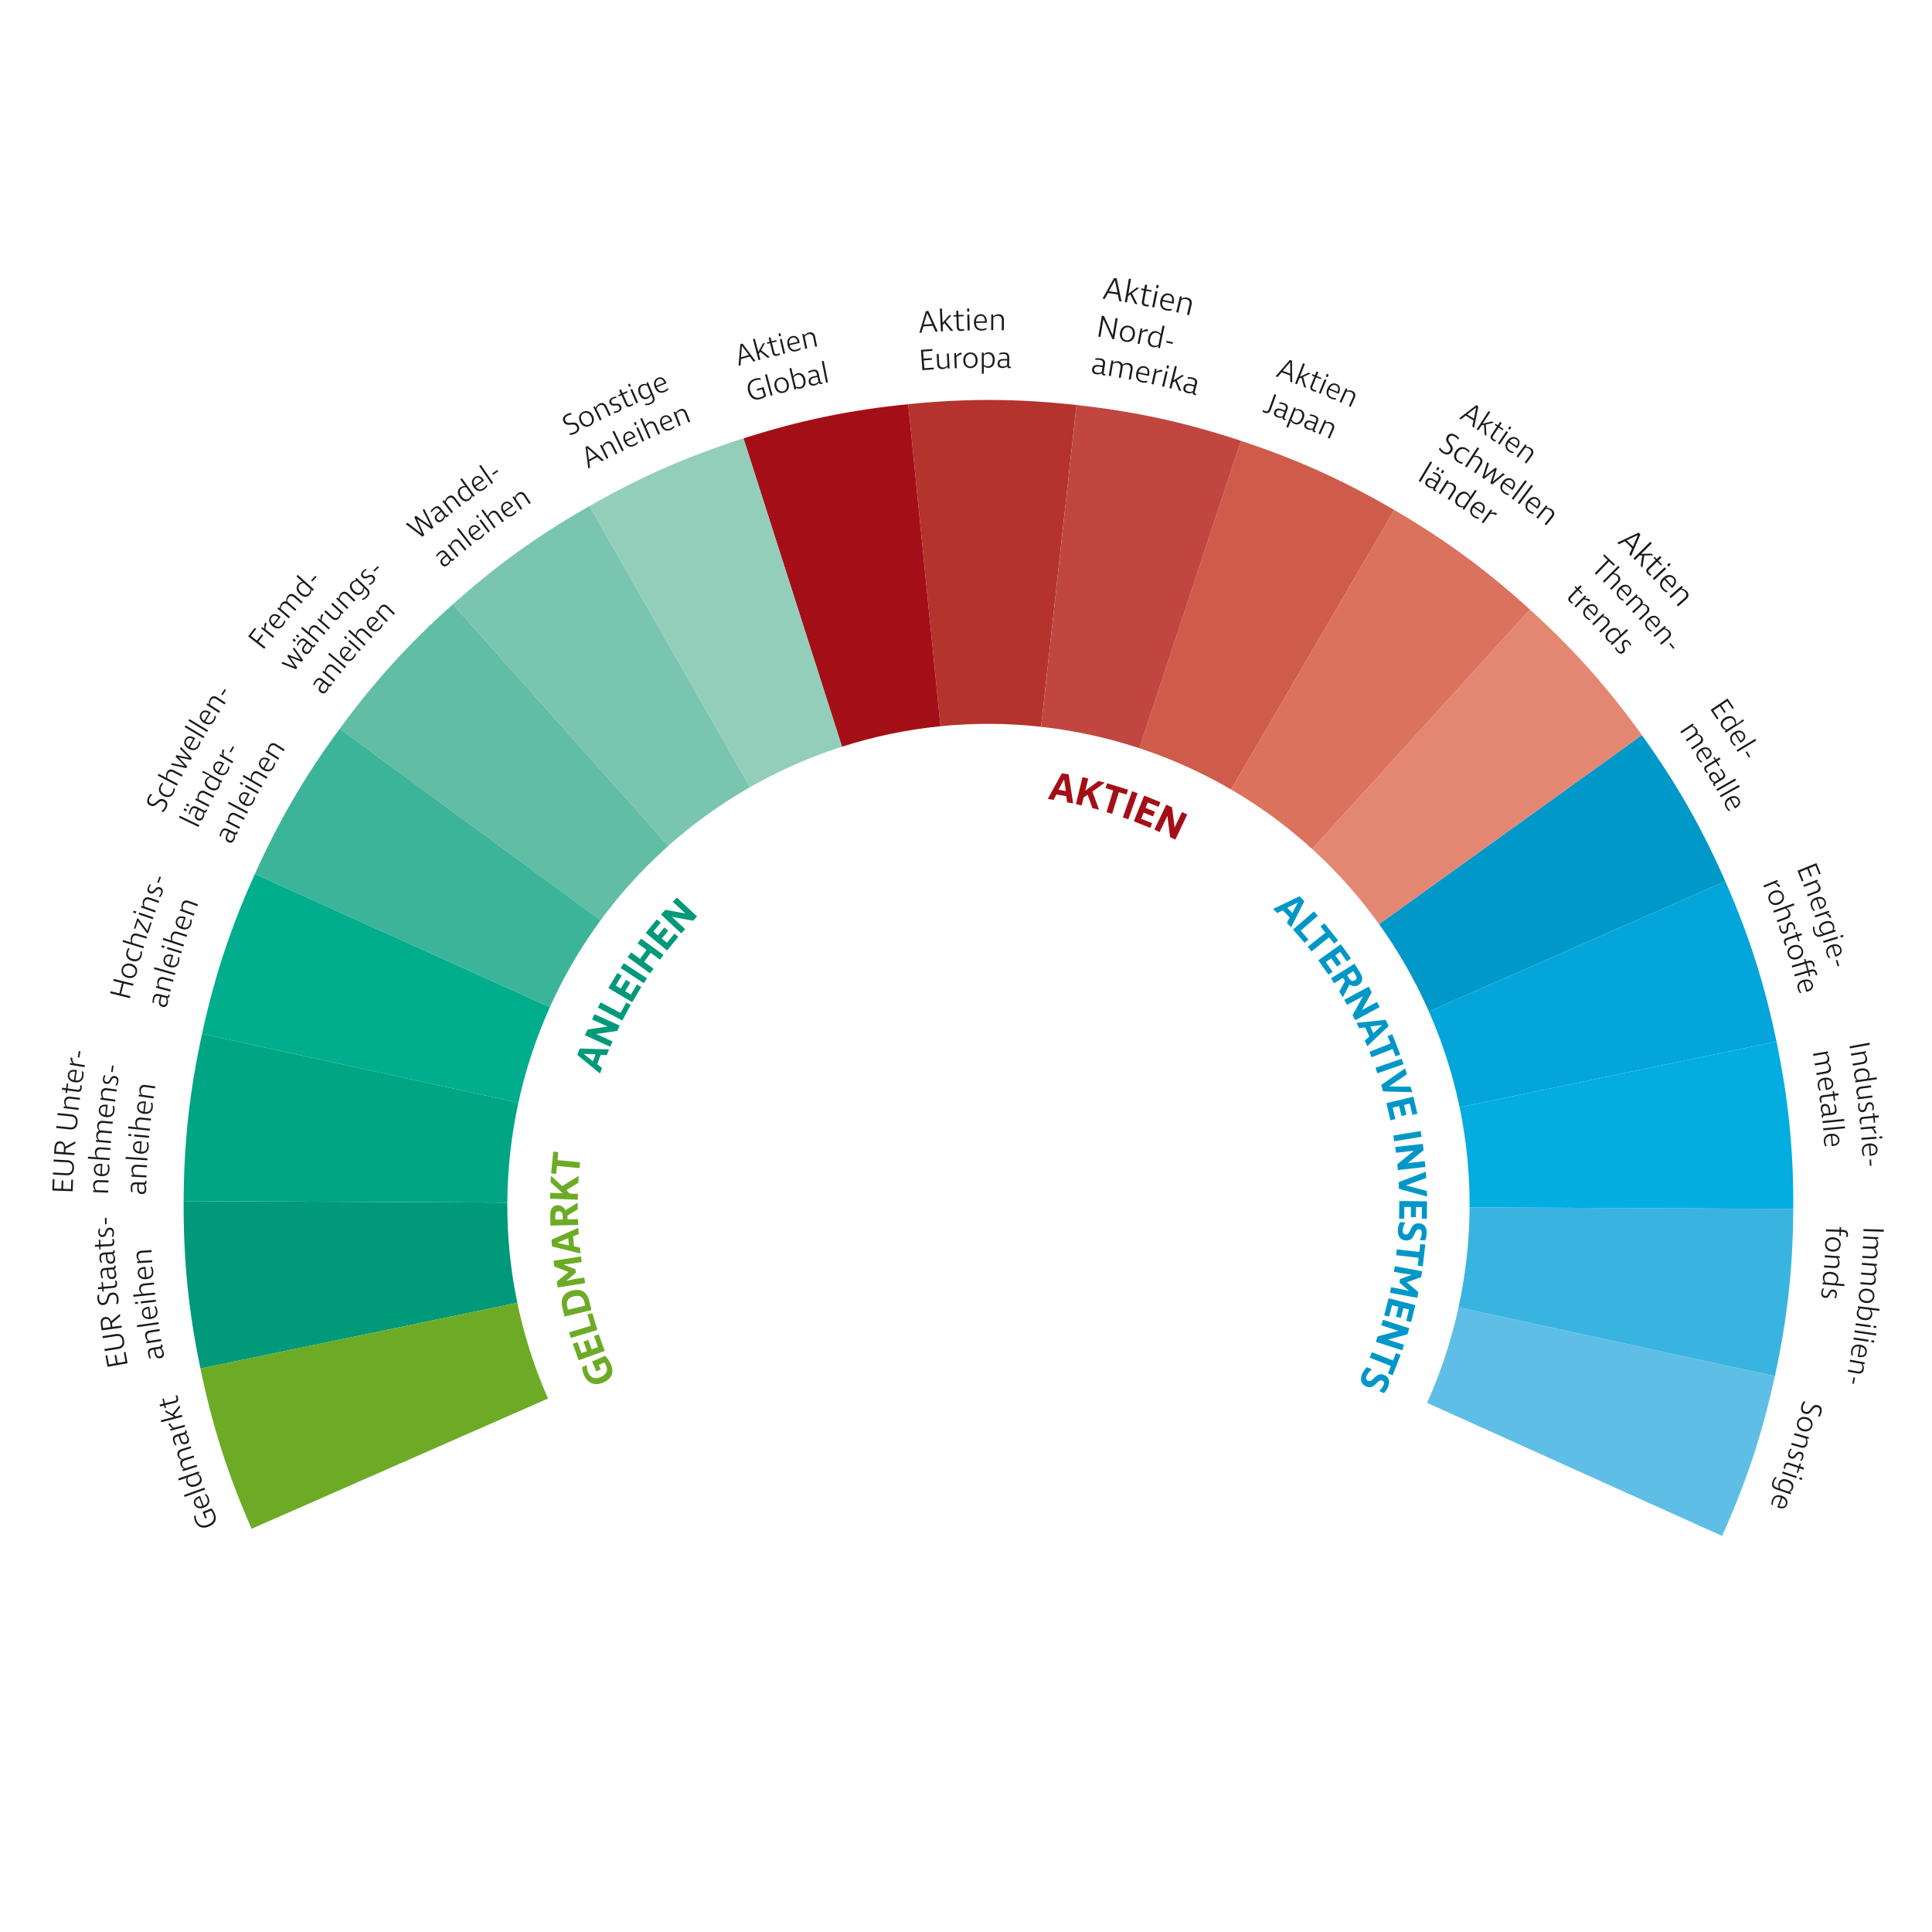
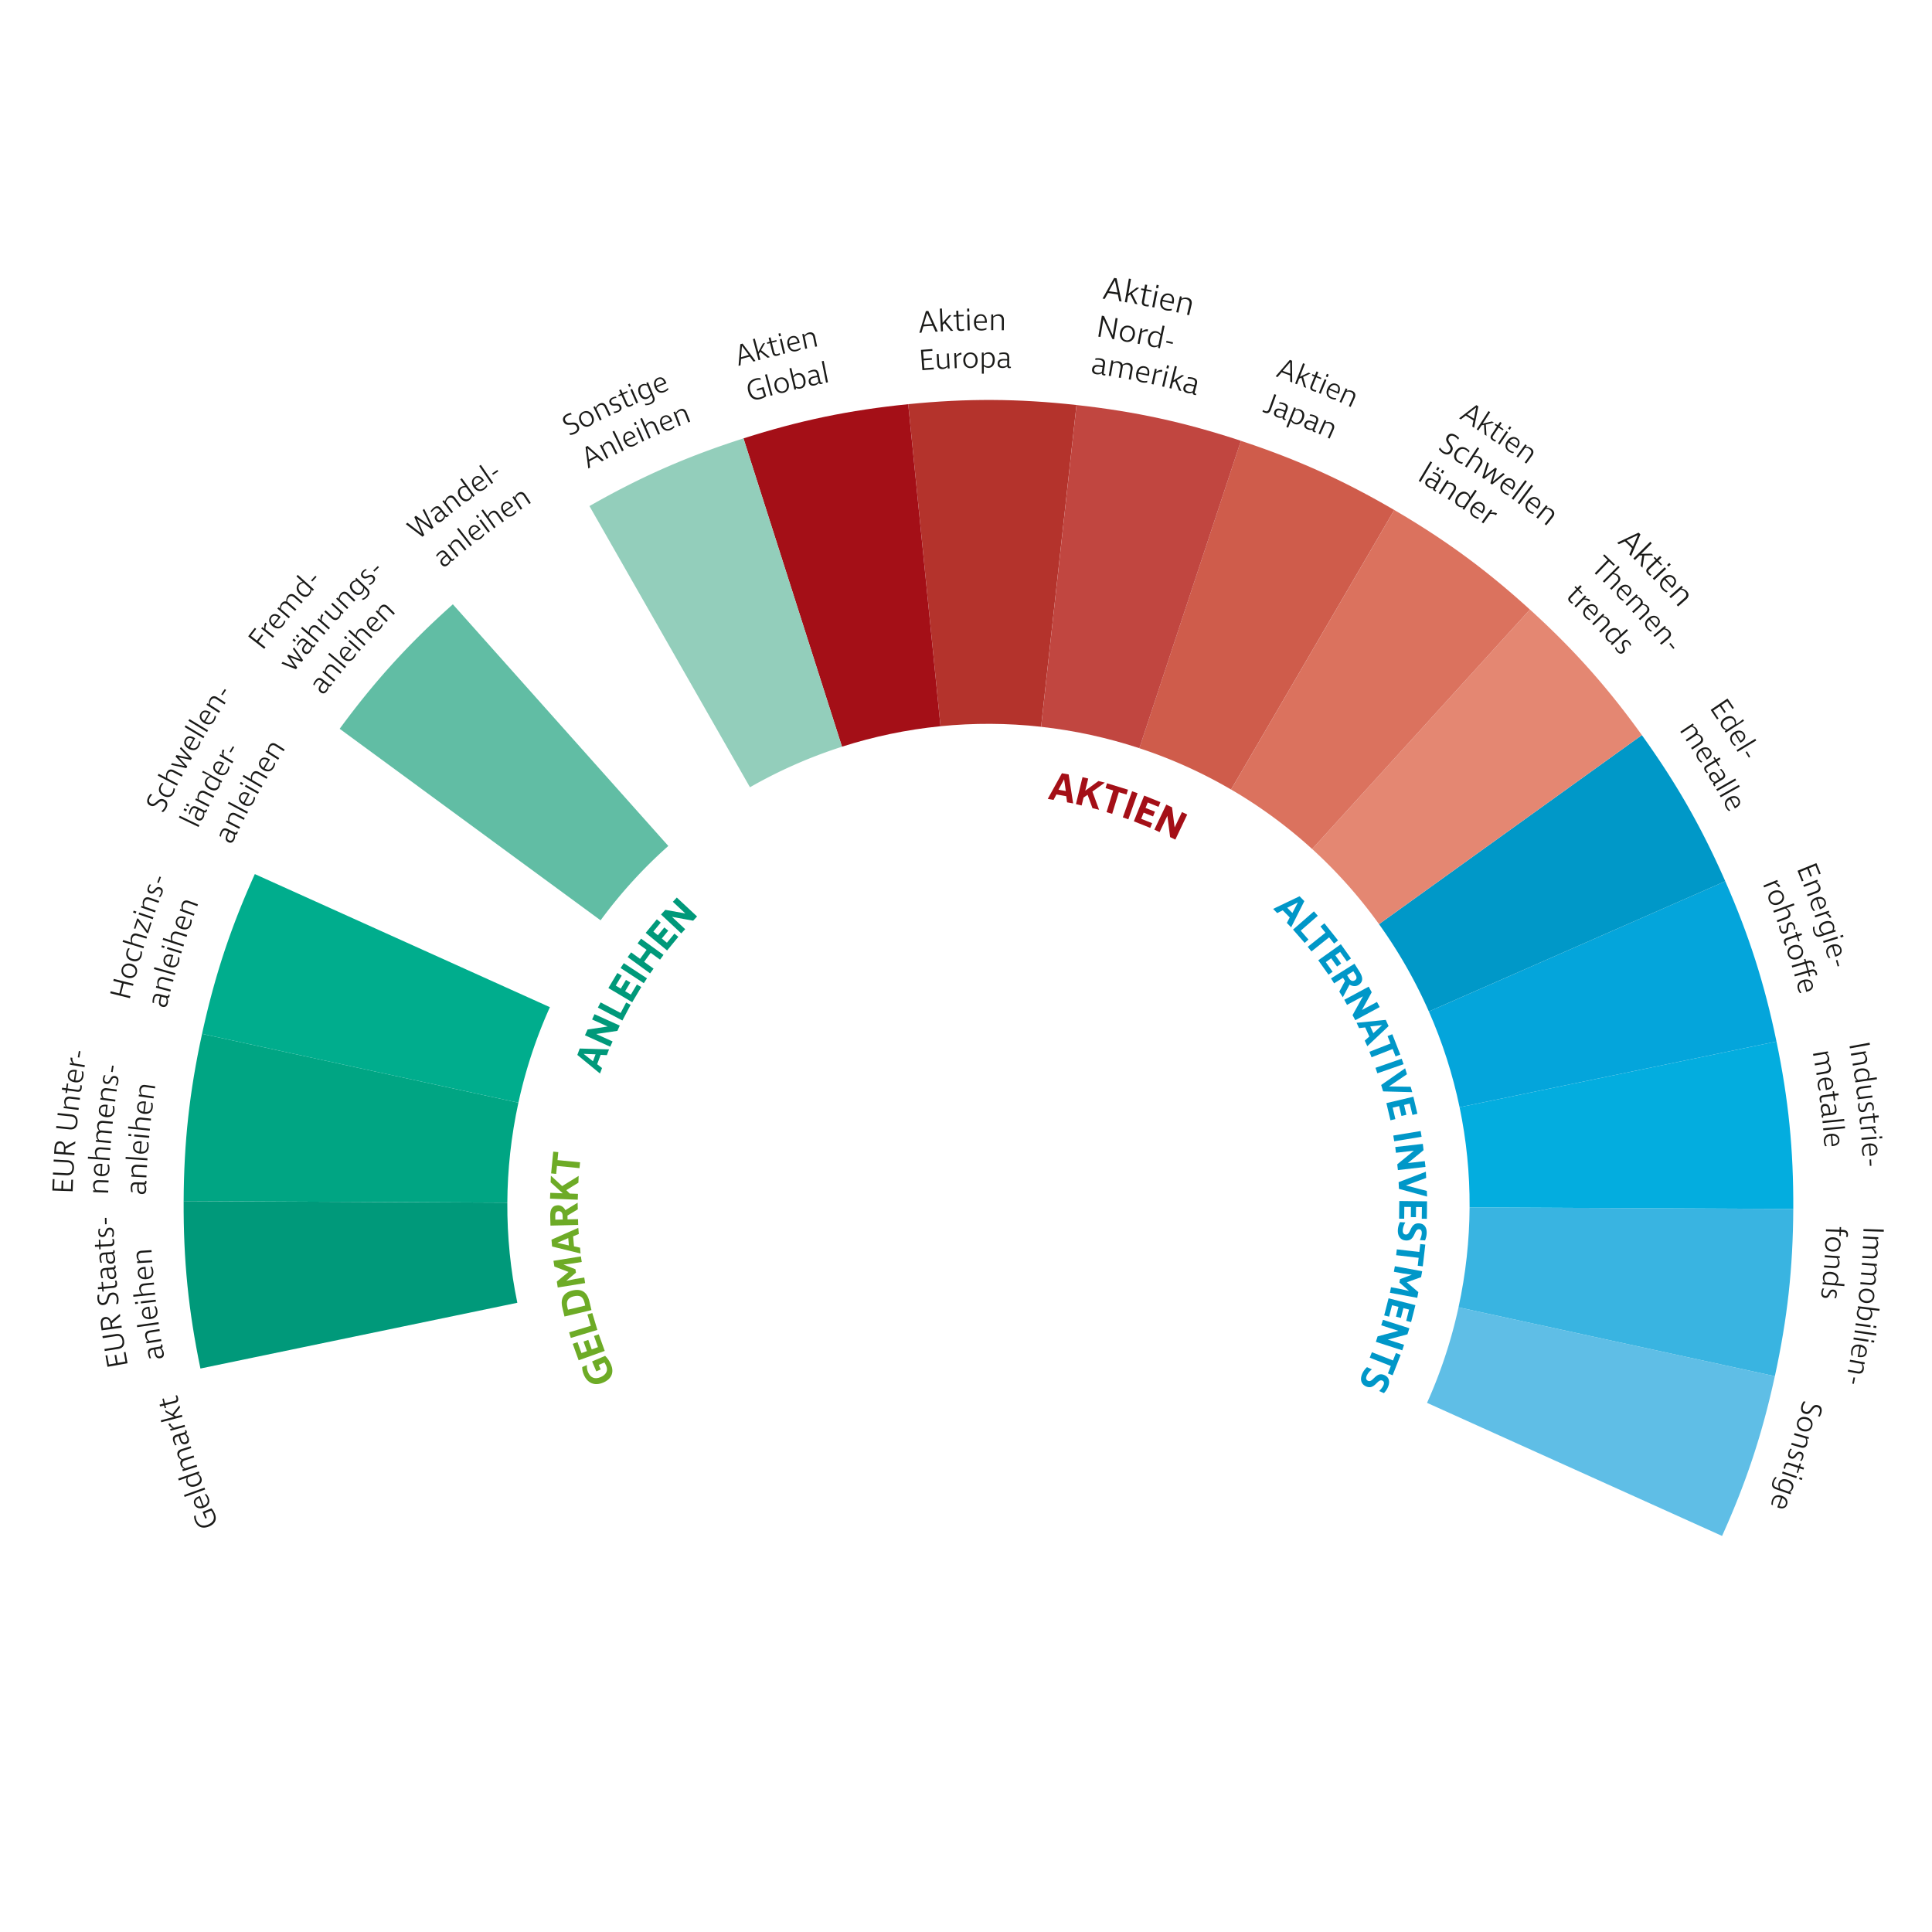
<svg xmlns="http://www.w3.org/2000/svg" viewBox="0 0 1080 1080">
  <path fill="none" d="M0 0h1080v1080H0z" data-name="Layer 1" />
  <g data-name="Layer 9">
    <path fill="#00a583" d="m289.79 616.41-176.84-38.49c-7.03 32.29-10.13 60.44-10.29 93.49l180.94.88c.11-18.44 2.11-37.14 6.19-55.88" />
    <path fill="#00997a" d="m283.6 672.3-180.94-.88c-.16 33.05 2.66 61.23 9.38 93.59l177.15-36.75c-3.79-18.19-5.7-36.93-5.59-55.95Z" />
-     <path fill="#6dab26" d="M289.19 728.25 112.04 765c6.71 32.36 15.33 59.34 28.63 89.59l165.69-72.8a268.8 268.8 0 0 1-17.17-53.54" />
    <path fill="none" d="M731.52 874.33a270.7 270.7 0 0 1-45.65 32.82l89.73 157.18c28.7-16.38 51.69-32.92 76.36-54.91L731.52 874.34Zm37.87-41.57a268.6 268.6 0 0 1-37.86 41.56l120.44 135.08c24.67-21.99 43.72-42.95 63.27-69.59L769.39 832.75Z" />
    <path fill="none" d="M797.73 784.2a266.5 266.5 0 0 1-28.34 48.57l145.85 107.06c19.55-26.64 33.83-51.1 47.42-81.22l-164.93-74.4Z" />
    <path fill="#5fbee6" d="M815.32 730.8a270 270 0 0 1-17.6 53.4l164.93 74.4c13.59-30.12 22.47-57.02 29.5-89.31L815.31 730.8Z" />
    <path fill="#39b4e1" d="m1002.45 675.8-180.94-.88c-.11 18.44-2.11 37.14-6.19 55.88l176.84 38.49c7.03-32.29 10.13-60.44 10.29-93.49" />
    <path fill="#03addf" d="m821.51 674.92 180.94.88c.16-33.05-2.66-61.23-9.38-93.59l-177.15 36.75c3.79 18.19 5.7 36.93 5.59 55.95Z" />
    <path fill="#04a5db" d="m815.92 618.96 177.15-36.75c-6.71-32.36-15.33-59.34-28.63-89.59l-165.69 72.8c7.53 17.1 13.32 35.04 17.17 53.54" />
    <path fill="#0098c8" d="m798.75 565.42 165.69-72.8c-13.29-30.25-27.34-54.85-46.63-81.68L770.87 516.61a270.6 270.6 0 0 1 27.88 48.82Z" />
    <path fill="#e48772" d="m770.88 516.6 146.94-105.67c-19.29-26.83-38.14-47.97-62.59-70.2L733.5 474.6a269.7 269.7 0 0 1 37.38 41.99Z" />
    <path fill="#db725e" d="m733.49 474.61 121.73-133.87c-24.45-22.23-47.28-38.99-75.82-55.65l-91.22 156.24a267.5 267.5 0 0 1 45.32 33.28Z" />
    <path fill="#cf5c4b" d="m688.17 441.33 91.22-156.24c-28.54-16.66-54.36-28.31-85.74-38.67l-56.76 171.83a267 267 0 0 1 51.27 23.09Z" />
    <path fill="#b4332c" d="m581.97 406.28 19.79-179.88c-32.85-3.61-61.17-3.75-94.05-.46l18.04 180.02c18.42-1.84 37.25-1.8 56.23.31Z" />
    <path fill="#a40f17" d="M525.74 405.97 507.7 225.95c-32.88 3.29-60.61 9.05-92.09 19.11l55.07 172.35c17.75-5.69 36.19-9.55 55.05-11.44Z" />
    <path fill="#93cebb" d="m470.69 417.41-55.07-172.35c-31.48 10.06-57.41 21.45-86.11 37.84l89.73 157.18a269.4 269.4 0 0 1 51.45-22.66Z" />
-     <path fill="#7ac5b0" d="M419.23 440.07 329.5 282.89c-28.7 16.38-51.69 32.92-76.36 54.91l120.44 135.08a270.7 270.7 0 0 1 45.65-32.82Z" />
    <path fill="#61bda4" d="M373.59 472.89 253.15 337.81c-24.67 21.99-43.72 42.95-63.27 69.59l145.85 107.06a268.6 268.6 0 0 1 37.86-41.56Z" />
-     <path fill="#3cb499" d="M335.72 514.45 189.87 407.39c-19.55 26.64-33.83 51.1-47.42 81.22l164.93 74.4c7.8-17.35 17.33-33.59 28.34-48.57Z" />
-     <path fill="#00ad8d" d="M142.45 488.62c-13.59 30.12-22.47 57.02-29.5 89.31l176.84 38.49a270 270 0 0 1 17.6-53.4l-164.93-74.4Z" />
+     <path fill="#00ad8d" d="M142.45 488.62c-13.59 30.12-22.47 57.02-29.5 89.31l176.84 38.49a270 270 0 0 1 17.6-53.4Z" />
    <path fill="#c14640" d="M609.75 410.84c9.28 2.02 18.33 4.5 27.16 7.4l56.76-171.83c-31.38-10.36-59.05-16.39-91.9-20l-19.79 179.88c9.23 1.03 18.5 2.53 27.78 4.55Z" />
    <path fill="none" d="m306.35 781.79-165.69 72.8c13.29 30.25 27.34 54.85 46.63 81.68L334.23 830.6a270.6 270.6 0 0 1-27.88-48.82Z" />
    <path fill="#6dab26" d="M338.27 757.94c1.3 1.19 2.42 2.85 3.27 4.85 1.67 3.89.81 7.88-4.31 10.07-5.01 2.15-8.92.18-10.86-4.36-.71-1.66-.94-3.06-.9-4.3l2.63-1.13c-.1 1.21.03 2.63.61 3.97 1.34 3.12 3.79 4.18 7.05 2.78 3.09-1.33 4.27-3.65 3.13-6.3-.37-.86-.7-1.39-1.01-1.88l-3.16 1.35 1.09 2.55-2.46 1.06-2.37-5.54 7.28-3.12Zm-14.8 2.48-3.31-9.2 2.67-.96 2.2 6.12 3.08-1.11-1.92-5.32 2.67-.96 1.92 5.32 3.49-1.26-2.23-6.21 2.67-.96 3.34 9.29-14.59 5.25Zm-4.38-12.5-.95-3.14 12.13-3.66-1.9-6.32 2.72-.82 2.85 9.45-14.84 4.48Zm10.38-20.43 1.16 4.86-15.08 3.59-1.2-5.04c-1.19-5.01.75-8.35 5.51-9.48 5.19-1.23 8.35.77 9.61 6.07m-12.33 3.07.37 1.56 9.63-2.29-.36-1.52c-.82-3.45-2.55-4.5-6.07-3.66-3.19.76-4.34 2.66-3.56 5.91Zm7.57-28.23.5 3.12-4.97.8-5.12.62v.07l6.55 2.59.3 1.88-5.31 4.49v.07l4.88-1.02 5.06-.81.5 3.12-15.31 2.46-.53-3.32 6.56-5.37-7.91-3.02-.52-3.21 15.31-2.46Zm-1.45-15.96.3 3.42-3.19 1.34.49 5.57 3.38.76.29 3.26-15.91-3.92-.33-3.81 14.98-6.62Zm-11.63 8.4 6.38 1.46-.36-4.13-6.03 2.6v.07ZM323 676.02l-5.78 3.49.05 2.13 5.86-.15.08 3.25-15.5.39-.14-5.36c-.1-4.03 1.34-5.94 4.34-6.02 1.72-.04 3.28 1.06 4.15 2.74l6.84-4.18.09 3.71Zm-10.71 1.03c-1.49.04-1.94 1.08-1.9 2.68l.05 2.08 4.12-.1-.05-2.11c-.04-1.65-.8-2.59-2.22-2.56Zm6.22-9.84 4.58.17-.12 3.27-15.5-.59.13-3.27 6.98.27-6.76-6.13.14-3.71 6.29 5.81 9.23-5.7-.15 3.8-6.76 4.17zm5.76-17.49-.32 3.28-12.61-1.23-.43 4.45-2.83-.28 1.19-12.17 2.83.28-.44 4.45 12.61 1.23Z" />
    <path fill="#00997a" d="m340.45 586.62-1.21 3.22-3.46-.17-1.96 5.23 2.72 2.14-1.15 3.07-12.66-10.4 1.34-3.58 16.37.49Zm-14.11 2.56 5.12 4.07 1.46-3.88-6.56-.26-.02.06Zm6.93-11.18v.02l9.17 4.16-1.33 2.94-14.12-6.39 1.46-3.23 11.19-1.67v-.02l-8.65-3.92 1.34-2.96 14.12 6.39-1.33 2.94-11.85 1.75Zm.94-14.76 1.53-2.9 11.2 5.91 3.08-5.83 2.51 1.32-4.6 8.73-13.71-7.23Zm5.88-10.93 5.01-8.4 2.44 1.45-3.33 5.59 2.81 1.68 2.9-4.86 2.44 1.46-2.9 4.86 3.19 1.9 3.38-5.66 2.44 1.45-5.05 8.48-13.32-7.94Zm8.61-13.91 12.98 8.49-1.78 2.72-12.98-8.49zm15.03-5.76-3.65 5.02 5.26 3.82-1.92 2.65-12.55-9.11 1.92-2.65 5 3.63 3.64-5.02-5-3.63 1.92-2.65 12.55 9.1-1.92 2.65-5.26-3.82Zm-2.78-11.18 6.22-7.55 2.19 1.81-4.13 5.02 2.53 2.08 3.6-4.37 2.19 1.8-3.6 4.37 2.86 2.36 4.19-5.09 2.19 1.81-6.27 7.62-11.97-9.85Zm14.73-8.93-.02.02 7.37 6.87-2.2 2.36-11.33-10.58 2.42-2.59 11.13 2 .02-.02-6.95-6.48 2.22-2.38 11.33 10.58-2.2 2.36z" />
    <path fill="#a40f17" d="m599.88 449.11-3.38-.6-.46-3.43-5.5-.98-1.61 3.06-3.23-.57 7.92-14.34 3.77.67 2.5 16.19Zm-5.09-13.42-3.07 5.78 4.08.72-.94-6.49h-.07Zm10.94 10.13-1.09 4.45-3.18-.78 3.68-15.06 3.18.78-1.66 6.79 7.35-5.39 3.6.88-6.95 5 3.74 10.18-3.69-.9-2.73-7.46-2.26 1.52Zm15.98 9.13-3.15-.97 3.73-12.11-4.27-1.31.84-2.71 11.69 3.6-.84 2.71-4.27-1.32zm14.21-11.55-5.18 14.61-3.07-1.09 5.18-14.61zm3.69 1.34 9.07 3.65-1.06 2.63-6.03-2.43-1.22 3.04 5.25 2.11-1.06 2.64-5.25-2.11-1.38 3.44 6.12 2.46-1.06 2.63-9.16-3.68zm12.96 11.33h-.02l-4.33 9.09-2.92-1.39 6.66-14 3.21 1.52 1.46 11.22h.02l4.08-8.57 2.94 1.4-6.65 14-2.92-1.39z" />
    <path fill="#0097c8" d="m721.75 518.37-2.4-2.45 1.62-3.06-3.91-3.99-3.09 1.55-2.29-2.34 14.78-7.07 2.67 2.73-7.37 14.63Zm3.66-13.87-5.86 2.92 2.9 2.96 3.01-5.83zm9.09 4.96 2.15 2.47-9.54 8.32 4.33 4.97-2.14 1.87-6.49-7.44 11.68-10.19Zm-1.41 22.41-2.06-2.58 9.9-7.9-2.79-3.49 2.22-1.77 7.62 9.56-2.22 1.77-2.78-3.49-9.9 7.9Zm16.45-4.06 5.67 7.97-2.31 1.65-3.77-5.3-2.67 1.9 3.28 4.61-2.31 1.65-3.28-4.61-3.02 2.15 3.82 5.37-2.31 1.65-5.72-8.04 12.63-8.99Zm-.86 26.52 3.19-5.95-1.13-1.8-4.97 3.12-1.73-2.75 13.13-8.24 2.85 4.54c2.14 3.41 1.88 5.79-.66 7.39-1.45.91-3.36.76-4.96-.24l-3.75 7.08-1.97-3.14Zm8.69-6.35c1.26-.79 1.12-1.92.27-3.28l-1.11-1.77-3.49 2.19 1.12 1.79c.88 1.4 2.01 1.82 3.21 1.07m4.5 9v-.02l-8.88 4.78-1.53-2.84 13.65-7.36 1.69 3.12-5.45 9.92v.02l8.38-4.51 1.54 2.86-13.65 7.36-1.53-2.84 5.79-10.49Zm2.46 27.87-1.43-3.12 2.56-2.33-2.32-5.08-3.44.41-1.36-2.98 16.3-1.63 1.59 3.48-11.91 11.25Zm8.16-11.81-6.5.75 1.72 3.77 4.81-4.46zm-5.78 17.99-1.21-3.07 11.79-4.63-1.63-4.16 2.64-1.04 4.47 11.38-2.64 1.04-1.63-4.16-11.79 4.63Zm17.9 3.86-14.65 5.1-1.07-3.07 14.65-5.1zm.87 2.3 1 3.33-9.9 6.71.03.09 11.95.18.9 3.03-16.31-.43-1.07-3.58 13.39-9.33Zm4.6 15.9 2.25 9.51-2.76.66-1.5-6.33-3.19.75 1.3 5.5-2.76.65-1.3-5.5-3.61.85 1.52 6.42-2.76.65-2.27-9.6 15.08-3.57Zm4.6 22.37-15.3 2.53-.53-3.21 15.3-2.53zm-4.34 7.82v-.02l-10.01 1.15-.37-3.21 15.4-1.77.41 3.53-8.74 7.18v.02l9.44-1.08.37 3.23-15.4 1.77-.37-3.21zm6.73 11.71.17 3.48-11.22 4.14v.09l11.57 3.04.15 3.16-15.73-4.33-.18-3.73zm.65 16.55-.1 9.78-2.84-.03.07-6.5-3.28-.04-.06 5.66-2.84-.03.06-5.66-3.71-.04-.07 6.6-2.84-.03.11-9.87 15.51.17Zm-4.02 21.68c.53-1.14 1.01-2.55 1.08-3.72.08-1.26-.32-2.25-1.48-2.32-3.06-.2-2 6.6-7.42 6.25-3.47-.22-4.65-3.03-4.46-6 .09-1.49.53-2.99 1.19-4.26l2.99.19c-.77 1.26-1.36 2.94-1.44 4.27-.09 1.35.33 2.38 1.66 2.47 3.13.2 2.09-6.57 7.46-6.23 3.38.21 4.4 2.92 4.22 5.78-.08 1.3-.42 2.61-.9 3.75zm-13.25 8.46.38-3.28 12.58 1.46.52-4.44 2.82.33-1.41 12.15-2.82-.33.52-4.44-12.58-1.46Zm-3.47 21 .58-3.11 4.96.92 5.03 1.14v-.07l-5.28-4.63.35-1.87 6.51-2.45v-.07l-4.92-.68-5.04-.93.58-3.11 15.25 2.82-.61 3.31-7.98 2.85 6.44 5.5-.59 3.2-15.25-2.82Zm14.24 6.9-2.41 9.48-2.75-.7 1.61-6.3-3.17-.81-1.4 5.48-2.75-.7 1.4-5.48-3.6-.92-1.63 6.39-2.75-.7 2.44-9.56 15.02 3.83Zm-9.54 14.37v-.02l-9.58-3.09.99-3.07 14.76 4.75-1.09 3.38-10.93 2.93v.02l9.04 2.91-1 3.09-14.76-4.75.99-3.07zm-15.99 15.01 1.21-3.07 11.79 4.63 1.63-4.16 2.64 1.04-4.47 11.39-2.64-1.04 1.63-4.16zm5.29 18.6c.9-.87 1.85-2.03 2.33-3.09.52-1.15.5-2.21-.56-2.69-2.79-1.27-4.21 5.46-9.15 3.22-3.17-1.44-3.28-4.48-2.05-7.19a11.1 11.1 0 0 1 2.62-3.56l2.73 1.24c-1.16.9-2.31 2.27-2.86 3.48-.56 1.23-.54 2.35.67 2.9 2.86 1.29 4.28-5.4 9.18-3.18 3.09 1.4 3.08 4.29 1.9 6.9-.54 1.19-1.32 2.29-2.17 3.19l-2.65-1.2Z" />
    <path fill="#1a1a18" d="M617.55 209.11c.1.02.28.02.42.03l-.11.71c-.25.03-.54.06-.87 0-.71-.11-1.1-.5-1.08-1.28-.8.57-1.81.84-3.01.66-1.79-.27-2.64-1.32-2.4-2.9.29-1.87 1.62-2.57 3.87-2.23l2.06.31.11-.75c.23-1.49-.27-2.22-1.77-2.45-.64-.1-1.45-.13-2.54 0l.13-.87c.98-.13 1.92-.13 2.75 0 2.12.32 2.88 1.36 2.56 3.48l-.68 4.51c-.07.45.12.71.56.78m-4.17-.72c.9.14 1.7.01 2.52-.5l.4-2.62-1.84-.28c-1.68-.26-2.63.17-2.82 1.42-.17 1.09.4 1.78 1.74 1.98m19.73-1.83-1.01 5.7-1.12-.2.95-5.37c.28-1.55-.32-2.62-1.72-2.87-.85-.15-1.78.08-2.59.66.03.25.01.52-.03.79l-1.07 5.99-1.12-.2.95-5.37c.29-1.62-.35-2.63-1.73-2.87-.83-.15-1.67.06-2.48.61l-1.21 6.83-1.12-.2 1.54-8.63 1.02.18-.2 1.1h.03c1.04-.65 2.07-.91 3-.74 1.33.24 2.07.99 2.33 1.89 1.08-.77 2.22-1.08 3.24-.9 1.86.33 2.68 1.63 2.33 3.58Zm9.22 3-.12.58-5.91-1.21c-.47 2.32.47 3.58 2.47 4 .89.18 1.82.12 2.63-.07l-.18.88c-.72.19-1.81.26-2.82.05-2.46-.5-3.78-2.4-3.18-5.36.54-2.63 2.32-4.14 4.65-3.66 2.15.44 2.98 2.24 2.45 4.8Zm-5.86-1.45 4.89 1c.4-1.94-.23-3.18-1.63-3.47-1.61-.33-2.87.72-3.26 2.46Zm9.76.53-1.39 6.28-1.11-.25 1.89-8.56 1.01.22-.33 1.51h.04c1.28-.91 2.37-1.23 3.42-1l-.24 1.08c-.99-.22-2.11.02-3.28.71Zm5.39-1.17 1.11.26-1.98 8.54-1.11-.26zm.4-1.69.38-1.62 1.11.26-.38 1.62zm7.05 12.5-2.16-5.23-1.25.76-.84 3.42-1.11-.27 3.05-12.38 1.11.27-1.92 7.8 4.74-3.02 1.24.31-4.09 2.59 2.55 6.08-1.31-.32Zm9.24 1.79c.1.03.27.05.42.07l-.19.7c-.25 0-.54 0-.87-.08-.69-.18-1.03-.62-.94-1.39-.85.48-1.89.64-3.06.33-1.75-.46-2.48-1.6-2.07-3.14.49-1.83 1.89-2.38 4.09-1.8l2.02.54.19-.73c.39-1.46-.02-2.24-1.5-2.63-.63-.17-1.43-.29-2.52-.27l.22-.85c.99-.03 1.92.08 2.74.29 2.07.55 2.72 1.66 2.17 3.73l-1.17 4.41c-.12.44.04.72.47.83Zm-4.06-1.17c.88.23 1.69.19 2.56-.23l.68-2.56-1.8-.48c-1.64-.44-2.64-.12-2.96 1.1-.28 1.07.21 1.81 1.51 2.16ZM514.81 195.58l6.36-.46.07.99-5.22.38.29 4 4.57-.33.07.97-4.57.33.32 4.39 5.26-.38.07.99-6.4.46zm10.2 7.78c.07 1.32.99 2.13 2.38 2.06.8-.04 1.67-.48 2.26-1.11l-.36-6.67 1.09-.06.45 8.38-1.01.05-.06-1.04h-.02c-.73.8-1.75 1.3-2.73 1.36-1.86.1-2.99-.97-3.09-2.86l-.3-5.53 1.09-.06.29 5.48Zm9.59-3.71.23 6.16-1.09.04-.31-8.39.99-.04.05 1.48h.03c.97-1.16 1.9-1.72 2.93-1.75l.04 1.06c-.97.04-1.95.53-2.87 1.45Zm7.95 6.14c-2.33.05-4-1.71-4.06-4.28-.06-2.62 1.53-4.42 3.9-4.47 2.4-.05 4.05 1.68 4.11 4.33.06 2.53-1.6 4.37-3.95 4.42m-.13-7.87c-1.7.04-2.84 1.46-2.8 3.52.05 2.13 1.23 3.5 2.95 3.46 1.7-.04 2.84-1.49 2.8-3.52-.04-2.1-1.25-3.5-2.95-3.46m7.43.26h.02c.79-.82 1.75-1.25 2.75-1.25 2.08 0 3.46 1.61 3.46 4.09 0 2.79-1.37 4.6-3.53 4.6-.97 0-1.76-.28-2.57-.9h-.03v4.18h-1.08l-.02-11.83h1.01v1.11Zm2.43-.39c-.87 0-1.64.34-2.35 1.03v5.07c.81.6 1.59.87 2.38.87 1.63 0 2.63-1.4 2.63-3.7 0-1.96-1.06-3.27-2.66-3.27m12.42 7.23c.1 0 .27-.01.4-.03v.69c-.25.06-.52.12-.84.12-.69-.01-1.1-.34-1.19-1.08-.68.64-1.61 1.03-2.77 1.01-1.73-.03-2.67-.92-2.64-2.45.03-1.81 1.21-2.65 3.39-2.61l2 .04v-.72c.04-1.44-.52-2.07-1.98-2.1-.62-.01-1.39.06-2.41.32l.02-.84c.91-.25 1.8-.37 2.61-.35 2.05.04 2.9.93 2.87 2.97l-.08 4.36c0 .44.21.66.63.67Zm-4.05-.16c.87.02 1.62-.21 2.33-.8l.05-2.53-1.78-.03c-1.63-.03-2.48.49-2.5 1.7-.02 1.06.61 1.64 1.9 1.66M337.58 257.28l-1.05.56-2.63-2.31-4.48 2.37.43 3.47-.99.53-1.53-12.04 1.14-.6 9.11 8.03Zm-9.17-6.67.79 6.3 4-2.12-4.78-4.19h-.02Zm13.33-1.54c-.6-1.2-1.69-1.58-2.89-.97-.75.38-1.39 1.09-1.73 1.98l2.98 5.94-.98.49-3.76-7.5.89-.44.48.96h.03c.37-1.03 1.09-1.92 2.11-2.43 1.52-.76 2.95-.3 3.82 1.43l2.48 4.95-.98.49-2.45-4.89Zm1.63-8.27 5.31 10.98-.98.48-5.31-10.98.98-.47Zm11.73 2.97.24.52-5.23 2.45c.96 2.05 2.41 2.49 4.18 1.66.79-.37 1.47-.95 1.98-1.56l.36.77c-.44.56-1.24 1.23-2.14 1.65-2.17 1.02-4.28.32-5.51-2.3-1.09-2.33-.59-4.51 1.48-5.48 1.9-.89 3.57.02 4.63 2.28Zm-5.33 2.23 4.33-2.03c-.8-1.72-1.99-2.31-3.24-1.73-1.43.67-1.79 2.19-1.1 3.76Zm5.23-8.27-.66-1.45.99-.45.66 1.45zm.68 1.51.99-.45 3.45 7.65-.99.45zm10.11-1.27c-.54-1.25-1.6-1.66-2.83-1.13-.77.34-1.44 1.01-1.84 1.88l2.65 6.1-1 .44-4.87-11.19 1-.44 1.92 4.4c.49-.98 1.29-1.79 2.15-2.16 1.66-.72 3.02-.16 3.79 1.61l2.21 5.08-1 .44-2.18-5.02Zm9.87-3.06.22.53-5.34 2.2c.86 2.1 2.29 2.6 4.1 1.85.81-.33 1.51-.88 2.05-1.46l.33.79c-.47.54-1.3 1.17-2.21 1.55-2.22.92-4.29.12-5.39-2.55-.98-2.38-.38-4.53 1.73-5.4 1.94-.8 3.56.18 4.52 2.5Zm-5.43 1.98 4.42-1.82c-.72-1.75-1.88-2.4-3.15-1.88-1.46.6-1.89 2.11-1.27 3.7m12.58-5.84c-.49-1.25-1.54-1.72-2.79-1.24-.78.31-1.48.96-1.91 1.81l2.42 6.19-1.02.4-3.05-7.82.92-.36.39 1h.03c.47-.99 1.26-1.8 2.33-2.22 1.58-.62 2.96-.02 3.67 1.78l2.01 5.16-1.02.4-1.99-5.1ZM253.32 312.36c.08-.06.19-.19.29-.28l.44.53c-.14.2-.3.43-.54.63-.53.44-1.05.47-1.6-.03-.09.93-.54 1.84-1.43 2.58-1.32 1.11-2.62 1.06-3.6-.11-1.17-1.39-.83-2.79.84-4.19l1.53-1.28-.46-.55c-.93-1.11-1.77-1.21-2.88-.27-.48.4-1.01.96-1.6 1.83l-.54-.64a9.4 9.4 0 0 1 1.73-1.98c1.57-1.32 2.8-1.21 4.12.36l2.81 3.34c.28.33.59.36.91.09Zm-3.15 2.54c.67-.56 1.08-1.22 1.23-2.13l-1.63-1.94-1.36 1.15c-1.25 1.05-1.54 2-.77 2.92.68.81 1.54.84 2.53 0m6.29-11.37c-.84-1.04-1.99-1.18-3.03-.33-.65.53-1.12 1.36-1.27 2.3l4.18 5.17-.85.69-5.27-6.52.77-.62.68.83.03-.02c.15-1.07.66-2.09 1.55-2.81 1.32-1.06 2.82-.92 4.03.58l3.48 4.31-.85.69-3.44-4.25Zm-.18-8.44 7.53 9.6-.86.67-7.53-9.6zm12.12.4.35.45-4.59 3.5c1.38 1.8 2.88 1.92 4.44.73.69-.53 1.23-1.24 1.6-1.94l.52.68c-.31.64-.95 1.46-1.74 2.07-1.91 1.46-4.12 1.22-5.87-1.08-1.56-2.04-1.53-4.28.28-5.66 1.67-1.27 3.49-.74 5.01 1.25m-4.73 3.31 3.8-2.9c-1.15-1.51-2.44-1.84-3.53-1-1.25.96-1.29 2.52-.27 3.9m3.32-9.17-.95-1.28.88-.65.95 1.28zm.99 1.33.88-.65 5 6.74-.88.65zm9.64-3.4c-.79-1.1-1.92-1.29-3.01-.51-.68.49-1.2 1.3-1.4 2.22l3.88 5.4-.89.64-7.11-9.91.89-.64 2.8 3.9c.27-1.06.88-2.02 1.65-2.57 1.47-1.06 2.92-.8 4.05.77l3.23 4.5-.89.64-3.19-4.45Zm9-5.08.32.47-4.75 3.28c1.29 1.87 2.78 2.06 4.4.94a5.8 5.8 0 0 0 1.69-1.86l.49.7c-.34.63-1.02 1.42-1.84 1.98-1.98 1.36-4.17 1.02-5.81-1.36-1.46-2.11-1.32-4.35.56-5.64 1.73-1.19 3.52-.57 4.94 1.49m-4.88 3.08 3.94-2.72c-1.08-1.56-2.34-1.95-3.48-1.17-1.3.9-1.4 2.46-.46 3.89m11.03-8.34c-.74-1.12-1.87-1.36-2.99-.62-.7.46-1.25 1.25-1.48 2.17l3.67 5.54-.91.6-4.63-7 .83-.55.59.9.03-.02c.25-1.05.86-2.02 1.81-2.65 1.41-.94 2.89-.65 3.96.96l3.06 4.62-.91.6-3.02-4.56ZM184.82 382.44c.06-.08.15-.22.22-.34l.54.42c-.09.23-.2.48-.4.73-.42.54-.93.68-1.58.3.1.93-.15 1.91-.86 2.82-1.06 1.36-2.34 1.58-3.54.64-1.43-1.12-1.39-2.56-.05-4.28l1.23-1.57-.57-.44c-1.14-.89-1.98-.82-2.88.33-.38.49-.79 1.15-1.19 2.12l-.66-.52c.35-.88.79-1.66 1.28-2.3 1.26-1.62 2.48-1.77 4.1-.51l3.44 2.68c.34.27.65.23.91-.1Zm-2.55 3.14c.54-.69.81-1.42.76-2.34l-2-1.56-1.1 1.4c-1 1.28-1.09 2.28-.14 3.02.83.65 1.68.5 2.47-.52Zm3.78-12.44c-1.04-.85-2.19-.74-3.03.3-.53.65-.82 1.56-.76 2.51l5.16 4.19-.69.85-6.52-5.29.62-.77.83.68.02-.03c-.08-1.08.21-2.18.93-3.07 1.07-1.32 2.57-1.48 4.06-.27l4.3 3.49-.69.85-4.25-3.45Zm-1.93-8.21 9.36 7.82-.7.84-9.36-7.82zm11.94-2.13.43.37-3.76 4.38c1.72 1.48 3.22 1.28 4.5-.21.57-.66.95-1.47 1.16-2.23l.65.56c-.17.69-.63 1.63-1.27 2.38-1.56 1.82-3.77 2.05-5.96.17-1.95-1.67-2.39-3.87-.9-5.6 1.37-1.59 3.26-1.45 5.16.18Zm-3.94 4.23 3.12-3.63c-1.44-1.24-2.77-1.29-3.66-.25-1.03 1.2-.73 2.73.54 3.88m1.34-9.67-1.2-1.06.72-.82 1.19 1.06-.72.82Zm1.25 1.1.72-.82 6.29 5.56-.72.82zm8.71-5.33c-1-.92-2.14-.86-3.05.13-.56.62-.9 1.52-.91 2.47l4.91 4.48-.73.81-9.02-8.22.73-.81 3.55 3.23c.04-1.1.45-2.16 1.08-2.85 1.22-1.34 2.69-1.39 4.12-.08l4.1 3.73-.73.81-4.05-3.69Zm7.76-6.85.41.39-3.97 4.19c1.65 1.56 3.15 1.43 4.5 0 .6-.63 1.02-1.42 1.27-2.17l.62.59c-.21.68-.7 1.6-1.38 2.32-1.65 1.74-3.87 1.86-5.96-.12-1.86-1.77-2.2-3.98-.63-5.64 1.44-1.52 3.33-1.29 5.14.43Zm-4.14 4.04 3.29-3.48c-1.38-1.3-2.7-1.42-3.65-.42-1.08 1.15-.86 2.7.36 3.9m9.05-10.46c-.96-.94-2.11-.94-3.05.01-.59.6-.96 1.48-1 2.43l4.74 4.66-.77.78-5.98-5.88.69-.71.77.75.02-.02c.03-1.08.42-2.15 1.22-2.97 1.19-1.21 2.7-1.23 4.07.12l3.95 3.88-.77.78-3.9-3.84ZM132.17 465.14c.04-.09.1-.25.15-.38l.62.3c-.04.24-.1.51-.24.8-.3.62-.77.86-1.48.62.29.89.25 1.9-.26 2.94-.76 1.55-1.96 2.03-3.33 1.36-1.63-.79-1.89-2.21-.93-4.17l.88-1.79-.65-.32c-1.3-.63-2.1-.39-2.75.92-.27.56-.54 1.29-.72 2.32l-.75-.37c.16-.93.43-1.79.78-2.51.9-1.84 2.06-2.24 3.91-1.34l3.92 1.91c.39.19.68.09.87-.29Zm-1.85 3.6c.38-.78.5-1.55.26-2.45l-2.28-1.11-.78 1.6c-.71 1.46-.6 2.45.49 2.98.95.46 1.74.14 2.31-1.02m1.13-12.95c-1.2-.61-2.29-.27-2.91.92-.38.75-.48 1.7-.23 2.62l5.91 3.03-.5.97-7.46-3.83.45-.88.96.49v-.03c-.28-1.04-.23-2.18.3-3.19.77-1.51 2.2-1.98 3.92-1.1l4.93 2.53-.5.97zm-3.58-7.64 10.77 5.73-.51.96-10.77-5.73zm11.23-4.55.5.27-2.78 5.07c1.99 1.09 3.41.59 4.36-1.14.42-.77.63-1.63.68-2.42l.75.41c-.03.71-.27 1.73-.75 2.59-1.15 2.11-3.27 2.79-5.8 1.4-2.25-1.23-3.14-3.29-2.04-5.29 1.01-1.84 2.89-2.09 5.08-.89m-2.98 4.95 2.3-4.2c-1.66-.91-2.97-.69-3.63.52-.76 1.38-.15 2.83 1.33 3.68m-.69-9.73-1.39-.79.54-.95 1.39.79zm1.45.81.54-.95 7.31 4.13-.54.95-7.3-4.13Zm7.41-7.01c-1.17-.69-2.28-.4-2.95.76-.42.73-.57 1.67-.37 2.6l5.74 3.36-.55.94-10.53-6.16.55-.94 4.14 2.42c-.18-1.08-.01-2.2.46-3.02.92-1.56 2.34-1.92 4.01-.94l4.78 2.8-.55.94-4.72-2.76Zm6.16-8.31.49.3-3.01 4.93c1.93 1.18 3.38.74 4.4-.93.46-.74.7-1.6.79-2.39l.73.45c-.06.71-.35 1.71-.87 2.56-1.25 2.05-3.39 2.63-5.86 1.13-2.19-1.34-2.98-3.43-1.79-5.38 1.09-1.79 2.98-1.96 5.12-.65Zm-3.21 4.81 2.49-4.08c-1.62-.99-2.94-.83-3.65.35-.82 1.35-.28 2.82 1.16 3.74Zm6.69-12.14c-1.13-.72-2.26-.48-2.98.65-.45.71-.63 1.65-.47 2.58l5.61 3.57-.59.92-7.08-4.5.53-.83.91.58.02-.03c-.2-1.06-.04-2.19.58-3.15.91-1.43 2.38-1.77 4.01-.73l4.67 2.97-.58.92-4.62-2.94ZM90 751.99c-.02-.1-.06-.26-.1-.39l.68-.12c.11.22.22.47.27.79.12.68-.12 1.15-.83 1.37.76.55 1.32 1.39 1.52 2.53.3 1.7-.39 2.8-1.9 3.06-1.79.32-2.83-.68-3.21-2.83l-.35-1.97-.71.12c-1.42.25-1.93.92-1.68 2.36.11.61.32 1.36.78 2.3l-.83.15c-.42-.85-.71-1.7-.85-2.49-.35-2.02.35-3.03 2.37-3.38l4.3-.76c.43-.08.61-.33.53-.74Zm.62 4c-.15-.86-.51-1.55-1.23-2.13l-2.5.44.31 1.75c.28 1.6.96 2.34 2.15 2.13 1.04-.18 1.49-.91 1.27-2.18Zm-6.69-11.11c-1.33.21-2.01 1.13-1.81 2.46.13.83.62 1.65 1.35 2.25l6.56-1.03.17 1.08-8.29 1.3-.15-.98 1.06-.17v-.03c-.86-.67-1.48-1.62-1.66-2.75-.26-1.68.62-2.9 2.52-3.2l5.47-.86.17 1.08-5.4.85Zm-7.4-4.07 12.08-1.71.15 1.08-12.08 1.71zm6.42-10.29.57-.07.73 5.73c2.25-.29 3.11-1.53 2.86-3.48-.11-.86-.45-1.68-.88-2.36l.85-.11c.4.59.79 1.56.92 2.54.3 2.38-1.01 4.18-3.87 4.54-2.55.33-4.47-.82-4.76-3.08-.27-2.08 1.11-3.39 3.59-3.71Zm.5 5.76-.61-4.75c-1.88.24-2.81 1.19-2.64 2.56.2 1.57 1.54 2.38 3.24 2.19Zm-6.29-7.48-1.58.18-.12-1.08 1.58-.18zm1.65-.19-.12-1.08 8.34-.96.12 1.08zm1.88-10.03c-1.35.13-2.07 1.02-1.94 2.35.08.83.52 1.69 1.23 2.32l6.61-.66.11 1.09-12.14 1.21-.11-1.08 4.78-.47c-.78-.77-1.31-1.78-1.4-2.71-.18-1.8.77-2.93 2.69-3.12l5.51-.55.11 1.08zm.09-10.35.57-.05.47 5.76c2.26-.18 3.17-1.39 3.01-3.34-.07-.87-.37-1.7-.77-2.4l.85-.07c.37.61.72 1.59.8 2.58.19 2.39-1.2 4.12-4.08 4.35-2.56.21-4.43-1.02-4.61-3.3-.17-2.09 1.26-3.34 3.76-3.54Zm.23 5.78-.39-4.77c-1.89.15-2.86 1.06-2.75 2.43.13 1.57 1.43 2.44 3.14 2.34m-1.72-13.75c-1.34.08-2.11.94-2.03 2.28.05.84.46 1.7 1.14 2.37l6.63-.41.07 1.09-8.38.52-.06-.99 1.07-.07v-.03c-.79-.74-1.32-1.75-1.39-2.89-.1-1.69.88-2.83 2.81-2.95l5.53-.34.07 1.09-5.46.34ZM1016.22 791.66c.45-.68.83-1.45 1.01-2.19.32-1.29.06-2.46-1.32-2.8-3.1-.77-2.87 4.63-6.79 3.65-2.17-.54-2.64-2.39-2.18-4.25.24-.96.73-1.95 1.39-2.73l1.01.25c-.67.82-1.23 1.8-1.46 2.75-.32 1.29-.01 2.47 1.46 2.84 3.09.77 2.95-4.63 6.83-3.66 2.07.52 2.46 2.34 2 4.17-.19.78-.54 1.54-.97 2.21zm-11.58 3.3c.6-2.25 2.76-3.36 5.24-2.69 2.53.68 3.81 2.71 3.19 4.99-.62 2.32-2.74 3.42-5.3 2.73-2.45-.66-3.74-2.76-3.13-5.03m7.59 2.07c.44-1.64-.6-3.13-2.59-3.67-2.06-.55-3.7.2-4.15 1.86-.44 1.64.63 3.14 2.59 3.67 2.03.54 3.71-.22 4.15-1.86m-5.39 11.05c1.29.38 2.3-.17 2.68-1.46.23-.8.14-1.76-.27-2.61l-6.38-1.86.31-1.05 8.05 2.35-.28.95-1.03-.3v.03c.48.96.64 2.09.32 3.19-.47 1.63-1.79 2.36-3.64 1.82l-5.32-1.55.31-1.05 5.25 1.53Zm-7.09 3.78c.21-.67.61-1.46 1.11-2.06l.83.26c-.48.57-.9 1.21-1.13 1.95-.28.91-.22 1.83.99 2.21 1.97.61 2.23-3.44 5.05-2.56 1.47.46 1.84 1.73 1.36 3.27-.24.79-.62 1.39-.92 1.73l-.82-.25c.39-.41.73-.95.93-1.57.32-1.04.1-1.85-.88-2.15-2.05-.64-2.22 3.48-5.09 2.59-1.64-.51-1.87-1.95-1.43-3.4Zm-1.58 7.88c-.15.46-.23.97-.25 1.35l-.81-.26c0-.32.08-.95.3-1.63.41-1.25 1.27-1.94 2.85-1.42l5.27 1.71.48-1.47.77.25-.48 1.47 2.17.71-.34 1.04-2.17-.71-.86 2.63-.77-.25.86-2.63-5.24-1.7c-.96-.31-1.5.06-1.78.92Zm6.3 5.52-.35 1.03-7.95-2.68.35-1.03zm1.58.54 1.51.51-.35 1.03-1.51-.51zm-11.51 6.15c-.48-.97-.57-1.98-.24-2.9.71-2.03 2.58-2.68 5.05-1.81 2.55.9 3.67 2.72 2.96 4.74-.33.93-1.02 1.69-1.93 2.1v.02l.93.33-.33.95-8.3-2.93c-1.96-.69-2.55-2.16-1.77-4.36.34-.97.81-1.74 1.52-2.44l.86.3c-.74.72-1.21 1.42-1.51 2.26-.6 1.69-.23 2.71 1.15 3.2l1.62.57v-.03Zm.47-2.3c-.27.76-.18 1.61.24 2.56l4.46 1.58c.89-.45 1.41-1.03 1.71-1.86.53-1.5-.4-2.9-2.43-3.62-1.98-.7-3.44-.2-3.98 1.34m-.95 13.12-.54-.2 2.02-5.41c-2.12-.79-3.46-.09-4.15 1.75-.31.82-.39 1.7-.32 2.49l-.8-.3c-.08-.71.03-1.75.37-2.67.84-2.25 2.84-3.22 5.54-2.21 2.41.9 3.57 2.81 2.77 4.94-.74 1.96-2.56 2.48-4.9 1.61Zm2.25-5.32-1.68 4.48c1.78.67 3.04.26 3.52-1.03.55-1.48-.25-2.82-1.84-3.45M1030.32 687.53c1.84.06 2.77.98 2.72 2.69-.01.42-.1.89-.22 1.25l-.87-.03c.13-.37.19-.73.2-1.08.04-1.12-.65-1.7-2.01-1.74l-1.04-.03-.07 2.3-.81-.03.07-2.3-7.58-.25.03-1.09 7.59.24.05-1.53.81.03-.05 1.53 1.19.04Zm-10.12 7.87c.11-2.33 1.98-3.87 4.55-3.75 2.62.12 4.3 1.84 4.19 4.2-.11 2.4-1.95 3.92-4.6 3.8-2.53-.12-4.24-1.9-4.13-4.25Zm7.87.41c.08-1.69-1.25-2.93-3.32-3.03-2.13-.1-3.58.99-3.66 2.7-.08 1.69 1.29 2.93 3.32 3.03 2.1.1 3.58-1 3.66-2.7m-2.9 11.92c1.34.09 2.21-.66 2.3-2 .06-.84-.23-1.75-.82-2.5l-6.63-.45.07-1.09 8.37.57-.07.99-1.07-.07v.03c.68.84 1.08 1.91 1 3.05-.12 1.69-1.24 2.69-3.17 2.56l-5.53-.37.07-1.09 5.46.37Zm2.48 7.25c-.09.97-.45 1.71-1.24 2.45v.02l4.68.41-.1 1.09-12.16-1.07.09-1.02 1.05.09v-.02c-.74-.92-1.06-1.88-.97-2.92.18-2.07 1.9-3.22 4.46-3 2.79.25 4.38 1.75 4.18 3.96Zm-7.81-.52c-.07.84.22 1.75.81 2.48l4.95.44c.74-.71 1.1-1.4 1.18-2.26.14-1.62-1.17-2.78-3.41-2.98-2.04-.18-3.38.7-3.52 2.32Zm-1.7 7.99c.07-.7.32-1.55.69-2.24l.87.09c-.36.65-.65 1.37-.73 2.13-.1.95.14 1.84 1.4 1.97 2.05.22 1.51-3.81 4.45-3.5 1.54.16 2.14 1.34 1.97 2.94-.09.82-.34 1.48-.57 1.88l-.85-.09c.3-.47.54-1.07.6-1.72.11-1.08-.26-1.83-1.28-1.94-2.14-.23-1.5 3.84-4.49 3.53-1.7-.18-2.22-1.55-2.06-3.05M1020.96 600l-5.46.93-.18-1.08 5.15-.87c1.49-.25 2.26-1.13 2.03-2.47-.14-.81-.64-1.58-1.43-2.12-.22.11-.46.18-.73.23l-5.75.97-.18-1.08 5.15-.87c1.56-.26 2.25-1.17 2.03-2.49-.14-.79-.59-1.48-1.35-2.04l-6.56 1.11-.18-1.08 8.28-1.41.17.98-1.06.18v.03c.93.73 1.5 1.57 1.65 2.46.22 1.27-.23 2.18-.95 2.72 1.04.73 1.69 1.65 1.86 2.63.3 1.79-.61 2.95-2.48 3.26Zm.28 9.26-.57.08-.83-5.71c-2.24.32-3.08 1.58-2.8 3.52.12.86.48 1.68.92 2.34l-.85.12c-.41-.59-.82-1.54-.96-2.52-.34-2.38.94-4.19 3.79-4.6 2.54-.37 4.48.74 4.81 3 .3 2.08-1.05 3.41-3.53 3.77Zm-.59-5.75.68 4.74c1.88-.27 2.79-1.24 2.59-2.6-.23-1.56-1.58-2.35-3.28-2.14Zm-2.54 11.41c.06.48.21.97.36 1.33l-.85.11c-.14-.29-.33-.89-.43-1.6-.17-1.3.31-2.29 1.96-2.51l5.5-.71-.2-1.53.8-.1.2 1.53 2.26-.29.14 1.08-2.27.29.35 2.75-.8.1-.35-2.75-5.46.7c-1 .13-1.33.7-1.22 1.59Zm1.02 9.44c.01.1.05.27.08.4l-.68.08c-.09-.23-.19-.49-.23-.8-.08-.68.19-1.14.92-1.32-.73-.59-1.23-1.47-1.36-2.62-.19-1.72.57-2.77 2.08-2.94 1.8-.2 2.78.85 3.03 3.02l.22 1.99.72-.08c1.43-.16 1.99-.8 1.82-2.25-.07-.62-.24-1.38-.64-2.34l.83-.09c.37.87.6 1.74.69 2.54.23 2.03-.54 3-2.57 3.23l-4.34.49c-.43.05-.63.29-.58.71Zm-.38-4.03c.1.87.42 1.57 1.09 2.21l2.52-.28-.2-1.77c-.18-1.62-.81-2.39-2.01-2.25-1.05.12-1.55.82-1.4 2.1Zm12.26 6.27-12.14 1.21-.11-1.09 12.14-1.2.11 1.09Zm.39 4.12-12.15 1.11-.1-1.09 12.15-1.11zm-6.92 9.93-.57.04-.45-5.76c-2.26.17-3.18 1.37-3.03 3.33.07.87.37 1.71.76 2.4l-.85.07c-.37-.61-.71-1.59-.79-2.58-.18-2.39 1.21-4.12 4.09-4.34 2.56-.2 4.43 1.04 4.6 3.31.16 2.09-1.28 3.33-3.77 3.52Zm-.21-5.78.37 4.77c1.89-.15 2.87-1.05 2.76-2.42-.12-1.57-1.42-2.45-3.13-2.35M991.87 493.76l-5.71 2.32-.41-1.01 7.77-3.17.37.92-1.37.56v.03c1.43.51 2.28 1.2 2.66 2.15l-.98.4c-.37-.9-1.16-1.65-2.34-2.2Zm-3.05 9.6c-.85-2.18.24-4.34 2.63-5.27 2.44-.95 4.67-.07 5.53 2.13.87 2.24-.19 4.38-2.66 5.34-2.36.92-4.65 0-5.5-2.2m7.35-2.83c-.62-1.58-2.34-2.17-4.26-1.42-1.99.77-2.87 2.36-2.24 3.95.62 1.58 2.37 2.16 4.26 1.42 1.96-.76 2.86-2.37 2.24-3.95m2.2 12.08c1.28-.47 1.76-1.5 1.29-2.76-.29-.79-.93-1.5-1.77-1.94l-6.24 2.28-.38-1.02 11.46-4.2.38 1.02-4.51 1.65c.95.55 1.71 1.4 2.03 2.28.62 1.7-.02 3.03-1.83 3.69l-5.2 1.91-.38-1.02 5.14-1.88Zm-3.47 7.27c-.23-.67-.37-1.54-.33-2.32l.83-.29c-.04.75 0 1.51.24 2.24.31.9.91 1.6 2.1 1.19 1.95-.68-.25-4.09 2.55-5.06 1.46-.5 2.5.31 3.03 1.83.27.78.32 1.49.28 1.95l-.81.28c.07-.56.03-1.2-.19-1.82-.36-1.03-1.02-1.55-1.98-1.21-2.03.7.27 4.12-2.57 5.1-1.62.56-2.67-.46-3.16-1.89Zm3.4 7.28c.15.46.39.91.6 1.23l-.81.27c-.19-.26-.5-.81-.73-1.49-.41-1.24-.13-2.31 1.45-2.83l5.26-1.74-.49-1.47.77-.25.49 1.47 2.17-.72.34 1.04-2.17.72.87 2.63-.76.25-.87-2.63-5.23 1.73c-.96.32-1.17.94-.89 1.8Zm1.11 6.4c-.7-2.23.53-4.32 2.98-5.08 2.5-.78 4.67.25 5.37 2.51.72 2.29-.49 4.35-3.02 5.15-2.42.76-4.64-.33-5.34-2.57Zm7.53-2.31c-.5-1.62-2.19-2.32-4.16-1.71-2.04.64-3.02 2.16-2.51 3.79.5 1.62 2.22 2.31 4.16 1.71 2-.62 3.01-2.17 2.51-3.79m5.43 11.94-1 .29.63 2.19-.77.22-.63-2.19-7.29 2.11-.3-1.05 7.29-2.11-1.13-3.9-7.29 2.11-.3-1.05 7.29-2.11-.42-1.47.77-.22.43 1.47 1.14-.33c1.77-.51 2.94.07 3.42 1.72.12.4.18.87.17 1.26l-.84.24c0-.39-.04-.76-.14-1.1-.31-1.08-1.14-1.42-2.45-1.04l-1 .29 1.13 3.9 1.14-.33c1.77-.51 2.94.08 3.41 1.7.12.4.19.89.17 1.26l-.84.24c0-.39-.04-.76-.14-1.08-.32-1.1-1.14-1.42-2.45-1.04Zm-2.09 11.13-.55.15-1.5-5.58c-2.19.59-2.87 1.93-2.36 3.83.23.84.67 1.61 1.19 2.22l-.83.22c-.47-.53-.99-1.44-1.25-2.39-.62-2.32.44-4.27 3.22-5.02 2.48-.66 4.54.21 5.13 2.41.54 2.03-.64 3.51-3.06 4.16Zm-1.27-5.64 1.24 4.62c1.83-.49 2.62-1.56 2.27-2.89-.41-1.52-1.84-2.15-3.51-1.74ZM950.54 415.95l-4.61 3.07-.61-.91 4.35-2.89c1.26-.84 1.6-1.95.85-3.09-.46-.69-1.23-1.18-2.17-1.36-.16.19-.35.35-.57.5l-4.85 3.23-.61-.91 4.35-2.89c1.31-.87 1.58-1.98.84-3.1-.45-.67-1.14-1.11-2.06-1.31l-5.54 3.68-.6-.91 6.99-4.65.55.82-.89.6.02.03c1.14.29 2 .83 2.5 1.58.72 1.08.68 2.09.23 2.87 1.25.24 2.22.82 2.77 1.65 1 1.51.64 2.94-.94 3.99m4.02 8.34-.48.3-3.08-4.88c-1.92 1.21-2.17 2.7-1.12 4.36.47.74 1.12 1.34 1.79 1.77l-.72.46c-.61-.37-1.37-1.08-1.9-1.92-1.28-2.03-.85-4.21 1.6-5.75 2.17-1.37 4.4-1.15 5.61.79 1.12 1.77.43 3.54-1.69 4.88Zm-2.88-5.01 2.55 4.05c1.6-1.01 2.05-2.26 1.31-3.43-.84-1.33-2.4-1.5-3.86-.62m2.32 11.44c.25.42.59.8.87 1.07l-.73.45a5.7 5.7 0 0 1-1.04-1.29c-.68-1.12-.65-2.22.77-3.09l4.73-2.88-.8-1.32.69-.42.8 1.32 1.95-1.19.57.93-1.95 1.19 1.44 2.37-.69.42-1.44-2.37-4.7 2.86c-.86.52-.93 1.18-.46 1.95Zm4.77 8.21c.05.09.15.22.23.33l-.59.35c-.18-.17-.37-.37-.53-.64-.35-.59-.29-1.12.3-1.58-.91-.25-1.72-.84-2.31-1.84-.88-1.49-.61-2.76.71-3.53 1.56-.92 2.89-.35 3.99 1.53l1.01 1.72.62-.37c1.24-.73 1.49-1.54.75-2.8-.32-.54-.78-1.16-1.54-1.88l.72-.43c.69.65 1.26 1.34 1.67 2.04 1.04 1.77.73 2.96-1.04 4l-3.76 2.21c-.38.22-.45.52-.24.88Zm-1.98-3.53c.44.75 1.02 1.27 1.9 1.57l2.19-1.28-.9-1.53c-.83-1.4-1.71-1.86-2.75-1.24-.91.54-1.08 1.38-.42 2.49Zm13.75.74-10.6 6.04-.54-.95 10.6-6.04zm2.02 3.6-10.66 5.94-.53-.95 10.66-5.94zm-2.27 11.9-.5.27-2.75-5.08c-1.99 1.08-2.34 2.55-1.41 4.27a5.9 5.9 0 0 0 1.67 1.88l-.75.41c-.58-.41-1.3-1.17-1.77-2.04-1.14-2.11-.57-4.26 1.97-5.63 2.26-1.22 4.46-.85 5.55 1.16 1 1.85.19 3.56-2.01 4.75Zm-2.55-5.19 2.28 4.21c1.67-.9 2.19-2.12 1.54-3.33-.75-1.39-2.29-1.66-3.82-.88M878.29 336.06c.35.34.77.63 1.11.81l-.59.62c-.29-.14-.82-.48-1.34-.98-.94-.91-1.19-1.98-.04-3.18l3.84-4-1.11-1.07.56-.58 1.11 1.07 1.58-1.65.79.76-1.58 1.65 2 1.92-.56.58-2-1.92-3.82 3.97c-.7.73-.6 1.38.05 2.01Zm6.96-.88-4.32 4.39-.78-.77 5.89-5.98.71.7-1.04 1.05.02.02c1.51-.09 2.55.21 3.28.93l-.74.75c-.69-.68-1.72-1.06-3.02-1.09m6.39 8.77-.41.4-4.05-4.11c-1.61 1.59-1.54 3.1-.16 4.5a5.8 5.8 0 0 0 2.13 1.34l-.61.6c-.67-.23-1.57-.76-2.27-1.46-1.69-1.71-1.73-3.93.33-5.96 1.83-1.8 4.05-2.06 5.65-.43 1.47 1.49 1.17 3.37-.61 5.12m-3.89-4.28 3.36 3.41c1.35-1.33 1.52-2.65.55-3.63-1.11-1.12-2.66-.96-3.91.22m10.17 9.46c.97-.92 1.02-2.08.09-3.05-.58-.61-1.45-1.01-2.39-1.08l-4.82 4.58-.75-.79 6.09-5.78.68.72-.78.74.02.02c1.08.06 2.14.5 2.92 1.32 1.17 1.23 1.14 2.74-.26 4.07l-4.02 3.81-.75-.79zm7 3.08c.66.72.95 1.49.96 2.58h.01l3.48-3.15.73.81-9.03 8.21-.69-.76.78-.71h-.01c-1.18-.09-2.1-.5-2.8-1.27-1.4-1.54-1.08-3.58.82-5.31 2.07-1.89 4.26-2.03 5.75-.39Zm-5.67 5.39c.57.62 1.44 1.03 2.37 1.09l3.67-3.34c-.02-1.02-.28-1.76-.86-2.39-1.1-1.2-2.84-1.02-4.5.49-1.51 1.38-1.78 2.96-.68 4.16Zm4.71 6.65c-.47-.53-.93-1.29-1.18-2.03l.66-.58c.24.7.56 1.4 1.07 1.98.63.72 1.45 1.14 2.39.31 1.55-1.36-1.77-3.69.45-5.65 1.16-1.02 2.43-.66 3.5.55.54.62.86 1.26 1 1.69l-.64.57c-.14-.54-.43-1.12-.86-1.61-.72-.82-1.52-1.05-2.29-.37-1.61 1.42 1.81 3.71-.45 5.69-1.29 1.13-2.64.58-3.64-.56ZM706.95 230.7c-.49-.18-.96-.45-1.23-.64l.34-.93c.28.21.66.45 1.07.6 1.23.45 1.81.07 2.3-1.28l2.93-8.12 1.06.38-2.92 8.1c-.7 1.93-1.75 2.53-3.54 1.88Zm11.45 3.4c.09.04.26.08.39.11l-.24.64a2.7 2.7 0 0 1-.82-.17c-.64-.24-.92-.69-.76-1.42-.86.38-1.87.42-2.95.01-1.62-.61-2.2-1.77-1.66-3.2.64-1.7 2.03-2.09 4.07-1.31l1.87.71.26-.68c.51-1.35.2-2.13-1.17-2.65-.58-.22-1.33-.42-2.38-.5l.3-.79c.94.07 1.82.26 2.58.54 1.92.73 2.42 1.85 1.7 3.77l-1.54 4.08q-.225.615.36.84Zm-3.75-1.51c.82.31 1.59.35 2.46.03l.9-2.37-1.67-.63c-1.52-.58-2.5-.37-2.93.76-.37.99.02 1.75 1.23 2.21Zm9.33-3.5h.01c1.04-.46 2.08-.5 3.02-.12 1.93.77 2.61 2.78 1.69 5.09-1.04 2.59-2.99 3.76-5 2.95-.9-.36-1.53-.92-2.05-1.8h-.03l-1.55 3.87-1.01-.41 4.4-10.98.94.37-.41 1.03Zm2.4.55c-.81-.32-1.65-.3-2.56.08l-1.89 4.71c.52.86 1.14 1.4 1.87 1.69 1.51.6 2.96-.31 3.82-2.45.73-1.82.23-3.43-1.25-4.02Zm8.81 11.32c.09.04.25.09.38.13l-.27.63c-.24-.03-.52-.07-.81-.2-.63-.27-.9-.73-.7-1.45-.87.34-1.88.35-2.95-.1-1.59-.67-2.13-1.85-1.54-3.26.71-1.67 2.11-2.01 4.12-1.16l1.84.78.28-.66c.56-1.33.28-2.12-1.07-2.69-.57-.24-1.32-.47-2.36-.6l.33-.77c.94.11 1.81.33 2.55.64 1.89.8 2.35 1.94 1.55 3.83l-1.7 4.02c-.17.4-.05.69.33.85Zm-3.7-1.65c.8.34 1.58.41 2.46.13l.99-2.34-1.64-.69c-1.5-.63-2.48-.47-2.95.65-.41.97-.05 1.75 1.14 2.25m12.98.41c.55-1.23.15-2.31-1.08-2.85-.77-.34-1.72-.38-2.62-.09l-2.71 6.07-1-.44 3.42-7.67.9.4-.44.98h.03c1.02-.34 2.16-.35 3.21.12 1.55.69 2.1 2.09 1.31 3.86l-2.25 5.06-1-.44zM118.19 843.2c.66.66 1.34 1.63 1.93 3.1 1.12 2.8.41 5.53-3.44 7.07-3.5 1.4-6.3.25-7.64-3.1-.47-1.17-.53-1.99-.53-2.81l.93-.38c-.04.72 0 1.65.4 2.68 1.28 3.19 3.83 3.56 6.34 2.56 3.05-1.22 3.99-3.32 2.99-5.79-.39-.98-.79-1.62-1.15-2.07l-3.49 1.4 1.08 2.69-.87.35-1.49-3.72zm-6.93-6.78.53-.2 2.04 5.4c2.12-.8 2.67-2.21 1.97-4.05-.31-.82-.83-1.54-1.4-2.09l.8-.3c.52.49 1.13 1.33 1.48 2.26.85 2.25-.01 4.29-2.71 5.32-2.4.91-4.54.24-5.35-1.89-.74-1.97.29-3.56 2.63-4.44Zm1.82 5.48-1.69-4.48c-1.78.67-2.46 1.81-1.97 3.1.56 1.48 2.05 1.96 3.66 1.38m-10.24-6.14 11.47-4.15.37 1.03-11.47 4.15zm1.44-6.95c-.32-.92-.28-1.75.13-2.75v-.02l-4.45 1.54-.36-1.03 11.54-3.99.34.97-1 .35v.02c1.06.54 1.75 1.28 2.09 2.27.68 1.97-.42 3.72-2.85 4.56-2.65.92-4.71.19-5.44-1.9Zm7.33-2.72c-.27-.79-.91-1.51-1.75-1.93l-4.7 1.62c-.38.95-.43 1.73-.15 2.54.53 1.54 2.21 2.06 4.33 1.33 1.94-.67 2.8-2.02 2.27-3.56m-10.3-15.94 5.28-1.68.33 1.04-4.98 1.58c-1.44.46-2.08 1.43-1.67 2.73.25.79.85 1.47 1.71 1.9.2-.13.43-.24.69-.32l5.55-1.76.33 1.04-4.98 1.58c-1.5.48-2.07 1.47-1.66 2.75.24.77.79 1.39 1.62 1.83l6.34-2.01.33 1.04-8 2.54-.3-.94 1.02-.33v-.03c-1.03-.59-1.71-1.34-1.98-2.21-.39-1.23-.08-2.19.57-2.82-1.13-.57-1.91-1.4-2.21-2.35-.55-1.73.19-3 2-3.58Zm2.2-10.19c-.03-.1-.09-.25-.15-.38l.66-.19c.13.21.27.45.36.75.19.66 0 1.15-.68 1.46.82.46 1.46 1.24 1.78 2.35.48 1.66-.09 2.82-1.56 3.25-1.74.51-2.89-.37-3.5-2.46l-.56-1.92-.69.2c-1.39.4-1.82 1.12-1.42 2.53.17.6.47 1.32 1.02 2.2l-.81.23c-.51-.79-.89-1.61-1.11-2.39-.57-1.97.02-3.05 1.99-3.62l4.19-1.22c.42-.12.57-.39.45-.79Zm1.05 3.91c-.24-.84-.68-1.48-1.45-1.99l-2.43.71.5 1.71c.45 1.56 1.21 2.22 2.37 1.88 1.02-.29 1.39-1.07 1.02-2.31Zm-7.33-5.72 5.94-1.63.29 1.05-8.09 2.22-.26-.96 1.43-.39v-.03c-1.36-.67-2.11-1.46-2.39-2.45l1.02-.28c.26.94.96 1.77 2.07 2.46Zm3.39-11.29-3.42 4.2 1.21.71 3.27-.84.27 1.06-11.81 3.05-.27-1.06 7.44-1.92-4.7-2.62-.31-1.19 4.04 2.27 3.97-4.91.32 1.25Zm-2.03-5.43c-.12-.47-.31-.94-.5-1.28l.83-.2c.17.27.43.85.6 1.55.31 1.27-.06 2.31-1.67 2.7l-5.38 1.31.36 1.5-.78.19-.37-1.5-2.22.54-.26-1.06 2.22-.54-.65-2.69.78-.19.65 2.69 5.35-1.3c.98-.24 1.25-.84 1.03-1.72ZM616.82 178.45h-.02l-1.67 9.92-1.16-.19 1.97-11.71 1.21.2 4.85 10.7h.02l1.61-9.61 1.14.19-1.97 11.71-1-.17-4.99-11.05Zm12.54 12.64c-2.4-.45-3.73-2.6-3.24-5.24.5-2.69 2.51-4.19 4.94-3.74 2.47.46 3.78 2.58 3.28 5.3-.48 2.6-2.57 4.13-4.98 3.68m1.53-8.08c-1.74-.32-3.21.88-3.61 3-.41 2.19.52 3.84 2.28 4.17 1.74.32 3.22-.92 3.61-3 .4-2.16-.53-3.85-2.28-4.17m7.38 3.01-1.25 6.31-1.12-.22 1.71-8.6 1.01.2-.3 1.51h.04c1.26-.94 2.35-1.28 3.4-1.07l-.21 1.08c-1-.2-2.1.06-3.27.78Zm8.2-.85c.99.21 1.72.69 2.39 1.6h.02l1.02-4.8 1.11.24-2.63 12.47-1.05-.22.23-1.08h-.02c-1.05.65-2.08.86-3.15.64-2.13-.45-3.1-2.38-2.54-5 .61-2.86 2.36-4.32 4.63-3.84Zm-1.51 8.03c.86.18 1.85 0 2.67-.53l1.07-5.08c-.65-.85-1.32-1.32-2.19-1.5-1.67-.35-3.03.86-3.52 3.16-.44 2.09.3 3.59 1.96 3.94Zm7.12-2.66 3.63.81-.2.91-3.63-.81zM524.21 185.34l-1.24.09-1.53-3.32-5.28.36-1.06 3.5-1.17.08 3.65-12.15 1.35-.09 5.29 11.54Zm-5.92-10.26-1.92 6.35 4.72-.32-2.79-6.03h-.02Zm13.23 9.91-3.57-4.39-.98 1.08.17 3.52-1.14.06-.62-12.74 1.14-.06.39 8.02 3.67-4.26 1.28-.06-3.18 3.65 4.19 5.1-1.35.07Zm6.01-.91c.51-.02 1.03-.12 1.41-.24l.03.89c-.31.12-.96.26-1.71.29-1.37.05-2.35-.55-2.41-2.29l-.19-5.78-1.61.05-.03-.84 1.61-.05-.08-2.38 1.14-.04.08 2.38 2.89-.1.03.84-2.89.1.19 5.75c.03 1.05.59 1.45 1.54 1.42m3.15-9.9-.04-1.67 1.14-.03.04 1.67zm.04 1.74 1.14-.03.2 8.77-1.14.03zm10.93 3.92v.6l-6.03.05c.02 2.37 1.21 3.41 3.26 3.39.91 0 1.8-.26 2.55-.62v.89c-.66.34-1.71.63-2.74.64-2.51.02-4.21-1.56-4.23-4.57-.02-2.68 1.4-4.54 3.78-4.56 2.19-.02 3.38 1.57 3.4 4.18Zm-6.04-.19 5-.05c-.02-1.98-.89-3.06-2.33-3.05-1.65.01-2.65 1.3-2.67 3.09Zm14.42-.78c0-1.4-.83-2.27-2.23-2.28-.88 0-1.81.36-2.55 1.02l-.04 6.94h-1.14l.06-8.77h1.03v1.13h.04c.83-.77 1.92-1.25 3.11-1.24 1.77.01 2.88 1.12 2.87 3.14l-.04 5.79H560l.04-5.72ZM422.35 201.8l-1.15.33-2.09-2.81-4.87 1.39-.3 3.49-1.08.31.99-12.1 1.24-.35 7.25 9.75Zm-7.59-8.43-.53 6.33 4.36-1.25-3.81-5.09h-.02Zm14.37 6.63-4.22-3.39-.7 1.21.87 3.26-1.05.28-3.14-11.79 1.05-.28 1.98 7.43 2.58-4.72 1.18-.31-2.24 4.05 4.94 3.93zm5.43-2.07c.47-.12.94-.32 1.27-.51l.21.83c-.27.17-.84.44-1.54.61-1.27.32-2.31-.04-2.72-1.66l-1.35-5.37-1.5.38-.2-.78 1.5-.38-.55-2.21 1.06-.27.55 2.21 2.69-.67.2.78-2.69.67 1.34 5.34c.24.98.85 1.24 1.73 1.02Zm.97-9.89-.37-1.55 1.06-.25.37 1.55zm.38 1.62 1.06-.25 1.95 8.17-1.06.25zm10.99 1.46.13.56-5.63 1.27c.5 2.21 1.82 2.94 3.73 2.51.85-.19 1.64-.61 2.27-1.1l.19.84c-.55.45-1.48.93-2.44 1.15-2.34.53-4.25-.61-4.88-3.42-.57-2.5.39-4.53 2.62-5.03 2.05-.46 3.48.78 4.03 3.22Zm-5.69 1.04 4.67-1.05c-.42-1.85-1.45-2.69-2.79-2.38-1.54.35-2.22 1.76-1.88 3.44Zm13.38-3.65c-.27-1.31-1.23-1.96-2.54-1.69-.82.17-1.62.7-2.18 1.46l1.34 6.51-1.07.22-1.7-8.22.97-.2.22 1.05h.03c.62-.89 1.55-1.56 2.66-1.79 1.66-.34 2.93.48 3.32 2.37l1.12 5.42-1.07.22-1.11-5.36ZM428.29 221.47c-.72.59-1.76 1.17-3.28 1.6-2.91.83-5.54-.17-6.68-4.15-1.03-3.63.41-6.29 3.88-7.28 1.21-.35 2.04-.32 2.85-.23l.28.97c-.71-.11-1.64-.18-2.7.13-3.31.94-3.94 3.44-3.2 6.04.9 3.16 2.88 4.31 5.45 3.58 1.02-.29 1.69-.62 2.18-.93l-1.03-3.62-2.79.79-.26-.9 3.86-1.1 1.46 5.12Zm.41-12.3 3.17 11.78-1.05.28-3.17-11.78zm9.3 10.41c-2.26.57-4.28-.76-4.92-3.25-.65-2.54.5-4.65 2.79-5.23 2.33-.59 4.32.72 4.98 3.29.63 2.46-.58 4.62-2.85 5.2Zm-1.91-7.64c-1.64.42-2.44 2.06-1.93 4.06.53 2.07 1.99 3.13 3.65 2.71 1.64-.42 2.43-2.09 1.93-4.06-.52-2.03-2.01-3.13-3.65-2.71m7.37-1.55h.02c.55-.91 1.37-1.5 2.34-1.72 2.03-.47 3.74.78 4.31 3.22.64 2.71-.33 4.78-2.44 5.28-.93.22-1.89.1-2.83-.35h-.02l.19.8-.95.22-2.78-11.89 1.06-.25zm2.23-.8c-.83.2-1.51.68-2.06 1.5l1.16 4.95c.91.41 1.67.51 2.5.31 1.57-.37 2.24-1.99 1.72-4.2-.45-1.91-1.77-2.93-3.33-2.57Zm13.7 4.22c.1-.02.26-.07.39-.12l.14.67c-.22.11-.46.24-.78.3-.67.14-1.15-.08-1.4-.78-.52.78-1.34 1.37-2.47 1.61-1.69.36-2.81-.29-3.13-1.78-.38-1.77.57-2.85 2.71-3.31l1.95-.42-.15-.71c-.3-1.41-.99-1.9-2.42-1.59-.61.13-1.35.37-2.27.86l-.18-.82c.83-.45 1.67-.77 2.46-.94 2-.43 3.04.24 3.47 2.24l.91 4.27c.09.43.35.59.76.51Zm-3.98.76c.85-.18 1.53-.57 2.09-1.31l-.53-2.48-1.74.37c-1.59.34-2.3 1.04-2.05 2.22.22 1.03.96 1.46 2.23 1.19Zm5.04-12.83 2.4 11.96-1.07.21-2.4-11.97 1.07-.21ZM319.59 231.69c-.81.13-1.64.36-2.3.72-1.17.62-1.86 1.6-1.19 2.86 1.5 2.81 5.36-.98 7.26 2.59 1.05 1.97 0 3.56-1.69 4.46-.87.47-1.93.77-2.96.8l-.49-.92c1.06-.05 2.16-.3 3.02-.76 1.17-.62 1.84-1.65 1.13-2.98-1.5-2.81-5.41.91-7.3-2.61-1-1.88.09-3.4 1.75-4.28.71-.38 1.51-.63 2.29-.77zm10.21 6.38c-2.08 1.06-4.34.2-5.51-2.08-1.19-2.33-.54-4.64 1.57-5.72 2.14-1.09 4.37-.26 5.58 2.11 1.15 2.26.46 4.63-1.63 5.7Zm-3.55-7.03c-1.51.77-1.92 2.55-.98 4.38.97 1.9 2.64 2.61 4.16 1.83 1.51-.77 1.91-2.58.98-4.38-.95-1.87-2.65-2.6-4.16-1.83m11.8-3.42c-.59-1.21-1.67-1.59-2.88-1.01-.75.37-1.4 1.07-1.75 1.96l2.91 5.98-.98.48-3.67-7.54.89-.43.47.97h.03c.39-1.02 1.12-1.9 2.14-2.4 1.52-.74 2.95-.26 3.8 1.47l2.42 4.98-.98.48-2.4-4.92Zm7.57 2.72c-.64.3-1.49.53-2.28.56l-.37-.79c.75-.03 1.51-.15 2.21-.47.87-.4 1.5-1.07.97-2.21-.87-1.87-4.04.66-5.29-2.02-.65-1.4.05-2.52 1.51-3.2.75-.35 1.45-.47 1.91-.48l.36.78c-.56-.02-1.2.09-1.79.37-.99.46-1.44 1.17-1 2.1.91 1.95 4.07-.69 5.34 2.03.72 1.55-.19 2.7-1.56 3.34Zm6.9-4.13c.44-.2.87-.48 1.16-.73l.35.78c-.23.22-.75.58-1.41.87-1.19.54-2.28.37-2.97-1.15l-2.27-5.05-1.41.64-.33-.74 1.41-.63-.94-2.08 1-.45.94 2.08 2.53-1.14.33.74-2.53 1.14 2.26 5.02c.41.92 1.05 1.07 1.88.7m-.83-9.9-.64-1.46 1-.44.64 1.46zm.67 1.52 1-.44 3.37 7.69-1 .44zm11.64 2.85c-.4 1.01-1.08 1.75-1.98 2.13-1.98.84-3.72-.1-4.74-2.52-1.05-2.49-.46-4.54 1.52-5.38.91-.38 1.93-.38 2.85.02h.02l-.38-.92.93-.39 3.42 8.1c.81 1.92.12 3.34-2.03 4.25-.94.4-1.83.57-2.82.52l-.35-.83c1.03.06 1.87-.06 2.69-.41 1.65-.7 2.16-1.66 1.59-3l-.67-1.58h-.03Zm-2.02 1.2c.74-.31 1.31-.95 1.73-1.9l-1.84-4.36c-.93-.35-1.71-.35-2.52-.01-1.47.62-1.87 2.25-1.04 4.23.82 1.93 2.17 2.67 3.67 2.04m10.34-8.13.21.53-5.36 2.15c.84 2.1 2.26 2.62 4.09 1.89.81-.32 1.52-.86 2.06-1.44l.32.79c-.47.53-1.31 1.16-2.23 1.52-2.23.89-4.29.07-5.37-2.61-.95-2.39-.33-4.54 1.79-5.38 1.95-.78 3.56.22 4.49 2.54Zm-5.45 1.92 4.44-1.78c-.71-1.76-1.85-2.42-3.13-1.91-1.47.59-1.92 2.09-1.31 3.69M226.84 292.99l.93-.77 8.01 6.17.03-.02-4.2-9.34.85-.71 8.4 5.85h.01l-4.59-9.02.84-.7 5.18 10.46-1.01.84-8.13-5.63-.02.02 4.07 9.01-1.03.86-9.33-7.02Zm23.37-5.15c.08-.06.2-.18.3-.28l.43.54c-.14.2-.31.42-.56.62-.54.43-1.07.44-1.6-.08-.12.93-.59 1.82-1.5 2.54-1.35 1.07-2.65.99-3.6-.21-1.13-1.42-.75-2.81.96-4.17l1.56-1.24-.45-.56c-.9-1.13-1.73-1.26-2.88-.36-.49.39-1.04.93-1.65 1.78l-.52-.66c.54-.77 1.16-1.43 1.79-1.93 1.6-1.27 2.83-1.13 4.1.47l2.71 3.42c.27.34.58.38.91.12m-3.22 2.45c.68-.54 1.12-1.19 1.29-2.1l-1.58-1.99-1.39 1.11c-1.28 1.01-1.6 1.95-.85 2.9.66.83 1.51.88 2.52.08Zm6.6-11.21c-.82-1.07-1.96-1.23-3.02-.42-.67.51-1.16 1.33-1.33 2.26l4.04 5.28-.87.66-5.1-6.67.79-.6.65.85.03-.02c.18-1.07.72-2.07 1.63-2.76 1.35-1.03 2.84-.84 4.02.69l3.36 4.4-.87.66-3.32-4.35Zm3.8-6.63c.78-.58 1.59-.79 2.66-.69h.01l-2.78-3.8.88-.65 7.22 9.84-.83.61-.63-.85h-.01c-.2 1.18-.71 2.05-1.55 2.67-1.68 1.23-3.67.7-5.19-1.37-1.66-2.26-1.58-4.44.21-5.75Zm4.76 6.2c.68-.5 1.18-1.32 1.33-2.25l-2.94-4c-1.02-.08-1.78.1-2.47.61-1.31.96-1.32 2.72.02 4.53 1.21 1.65 2.76 2.08 4.07 1.12Zm8.13-10.49.33.47-4.72 3.33c1.31 1.85 2.81 2.02 4.41.89.71-.5 1.28-1.19 1.67-1.88l.49.7c-.34.63-1 1.43-1.81 2-1.96 1.39-4.16 1.07-5.82-1.29-1.48-2.1-1.38-4.33.49-5.65 1.71-1.21 3.51-.61 4.96 1.43m-4.85 3.14 3.91-2.76c-1.1-1.55-2.37-1.92-3.49-1.13-1.29.91-1.38 2.47-.42 3.89m3.34-11.45 6.91 10.06-.9.62-6.91-10.06zm6.33 4.85 2.95-1.99.5.74-2.95 1.99zM157.33 370.87l.68-.87 6.72 2.72h.01l-4.16-5.99.59-.75 6.79 2.63h.01l-4.26-5.86.66-.84 5.05 7.15-.69.88-6.55-2.52h-.01l3.99 5.8-.68.87-8.15-3.21Zm7.4-12.05-1.25-1.02.7-.86 1.25 1.02zm1.9-2.31-1.25-1.02.7-.86 1.25 1.02zm8.96 4.03c.06-.08.16-.22.23-.33l.53.44c-.1.22-.22.48-.42.72-.44.53-.95.65-1.58.26.08.93-.19 1.9-.93 2.8-1.1 1.34-2.38 1.52-3.56.55-1.4-1.15-1.33-2.59.05-4.28l1.27-1.54-.56-.46c-1.12-.92-1.96-.87-2.89.26-.39.48-.82 1.13-1.24 2.09l-.65-.53c.37-.87.83-1.64 1.34-2.27 1.3-1.58 2.53-1.71 4.11-.41l3.38 2.77c.34.28.64.25.91-.08Zm-2.63 3.08c.55-.68.84-1.4.82-2.32l-1.96-1.61-1.13 1.38c-1.03 1.26-1.15 2.25-.21 3.02.82.67 1.66.54 2.48-.46Zm4.08-12.35c-1.04-.88-2.17-.79-3.04.23-.55.64-.85 1.55-.82 2.5l5.06 4.31-.71.83-9.3-7.91.71-.83 3.66 3.11c0-1.1.37-2.17.98-2.89 1.18-1.38 2.64-1.48 4.12-.22l4.22 3.59-.71.83zm2.8-4.27 4.63 4.07-.72.82-6.31-5.54.65-.74 1.11.97.02-.02c-.18-1.5.06-2.56.73-3.33l.8.7c-.64.73-.96 1.77-.92 3.08Zm6.26-2.16c.98.89 2.2.82 3.14-.21.54-.6.85-1.52.82-2.38l-4.95-4.49.73-.81 6.22 5.63-.68.75-.77-.7h-.01c.04 1.09-.32 2.17-.99 2.9-1.25 1.38-2.8 1.42-4.21.15l-4.11-3.72.73-.81 4.07 3.68Zm7.83-12.26c-.98-.92-2.13-.9-3.05.08-.58.61-.93 1.5-.95 2.45l4.84 4.56-.75.79-6.11-5.75.68-.72.78.74.02-.02c0-1.08.37-2.16 1.16-2.99 1.16-1.23 2.67-1.29 4.07.03l4.03 3.8-.75.79-3.99-3.75Zm9.64-3.79c.02 1.08-.32 2.03-1 2.73-1.5 1.53-3.47 1.34-5.34-.49-1.93-1.89-2.18-4.01-.67-5.55.69-.71 1.64-1.1 2.64-1.08h.01l-.71-.71.71-.72 6.28 6.15c1.49 1.46 1.4 3.04-.24 4.7-.72.73-1.47 1.24-2.4 1.57l-.65-.63c.97-.34 1.7-.78 2.32-1.41 1.26-1.28 1.35-2.36.31-3.38l-1.22-1.2-.02.02Zm-1.4 1.88c.56-.58.84-1.38.87-2.42l-3.38-3.31c-1 .03-1.72.34-2.33.96-1.12 1.14-.86 2.8.67 4.3 1.5 1.47 3.03 1.63 4.17.47m6.46-4.94c-.5.5-1.23 1-1.96 1.29l-.61-.62c.69-.28 1.37-.65 1.92-1.19.68-.67 1.05-1.51.17-2.41-1.45-1.47-3.59 1.98-5.66-.12-1.09-1.1-.8-2.39.34-3.52.59-.58 1.21-.93 1.63-1.09l.6.61c-.54.17-1.1.49-1.56.95-.78.77-.96 1.59-.24 2.31 1.51 1.53 3.6-2.02 5.71.12 1.2 1.22.73 2.6-.34 3.67m.02-6.82 2.56-2.47.62.64-2.56 2.47zM100.47 456l11 5.29-.47.98-11-5.29zm3.57-2.45-1.44-.72.49-.99 1.44.72zm1.33-2.68-1.44-.72.49-.99 1.44.72zm9.64 1.92c.04-.09.1-.25.15-.38l.62.31c-.04.24-.1.51-.25.8-.31.62-.78.85-1.49.61.29.89.24 1.9-.28 2.94-.77 1.55-1.98 2.02-3.35 1.34-1.62-.81-1.88-2.23-.9-4.18l.89-1.79-.65-.32c-1.29-.64-2.1-.41-2.75.9-.28.56-.55 1.29-.74 2.31l-.75-.37c.16-.93.44-1.79.8-2.51.91-1.83 2.08-2.23 3.92-1.32l3.91 1.94c.39.19.68.1.87-.28m-1.88 3.59c.39-.78.51-1.55.28-2.45l-2.27-1.13-.79 1.59c-.73 1.46-.62 2.45.47 2.99.95.47 1.74.15 2.32-1Zm1.21-12.94c-1.19-.62-2.29-.28-2.91.91-.39.75-.48 1.7-.24 2.62l5.9 3.07-.5.97-7.45-3.87.46-.88.95.5.02-.03c-.29-1.04-.23-2.18.3-3.19.78-1.5 2.22-1.97 3.93-1.08l4.92 2.56-.5.97-4.86-2.52Zm.62-7.63c.47-.86 1.1-1.39 2.12-1.75s-4.13-2.26-4.13-2.26l.52-.96 10.72 5.84-.49.9-.93-.51c.31 1.16.23 2.16-.27 3.08-1 1.83-3.03 2.19-5.29.97-2.46-1.34-3.32-3.35-2.26-5.3Zm6.95 3.59c.4-.74.5-1.7.25-2.6l-4.37-2.38c-.96.36-1.57.85-1.98 1.6-.78 1.43-.04 3.02 1.94 4.1 1.8.98 3.38.71 4.16-.72m2.89-12.94.5.28-2.85 5.02c1.97 1.12 3.4.64 4.37-1.07.43-.76.65-1.62.71-2.41l.74.42c-.04.71-.3 1.72-.79 2.58-1.19 2.09-3.31 2.73-5.82 1.31-2.23-1.27-3.09-3.34-1.96-5.32 1.04-1.83 2.92-2.05 5.09-.81Zm-3.06 4.91 2.36-4.16c-1.65-.94-2.96-.74-3.64.46-.78 1.37-.2 2.82 1.28 3.7m3.38-8.74 5.31 3.12-.55.94-7.24-4.25.5-.85 1.27.75.02-.03c-.46-1.44-.42-2.53.1-3.41l.91.54c-.49.84-.6 1.92-.32 3.2Zm3.2-2.41 1.83-3.05.76.46-1.84 3.05-.76-.46ZM94.08 556.35c.02-.1.05-.26.06-.4l.67.17c0 .24 0 .52-.07.83-.17.67-.58 1-1.32.92.47.81.64 1.8.36 2.93-.42 1.68-1.5 2.39-2.98 2.03-1.76-.44-2.31-1.77-1.78-3.89l.48-1.94-.7-.17c-1.4-.35-2.14.05-2.49 1.47-.15.6-.26 1.37-.22 2.42l-.81-.2c-.04-.94.04-1.84.24-2.62.5-1.99 1.55-2.62 3.54-2.13l4.23 1.06c.42.11.69-.05.79-.46Zm-1.06 3.9c.21-.85.16-1.62-.25-2.45l-2.46-.61-.43 1.73c-.39 1.58-.08 2.52 1.1 2.82 1.03.26 1.74-.22 2.05-1.48Zm-1.6-12.87c-1.3-.35-2.3.22-2.65 1.51-.22.81-.11 1.76.33 2.61l6.42 1.73-.28 1.05-8.1-2.18.26-.96 1.04.28v-.03c-.5-.95-.68-2.08-.39-3.18.44-1.64 1.74-2.4 3.6-1.9l5.35 1.44-.28 1.05-5.28-1.42Zm-5.11-6.72 11.74 3.33-.3 1.05-11.74-3.33zm10.03-6.81.55.16-1.65 5.54c2.17.65 3.46-.15 4.02-2.03.25-.84.27-1.72.15-2.51l.82.24c.13.7.09 1.75-.19 2.69-.68 2.3-2.61 3.41-5.38 2.59-2.46-.73-3.76-2.55-3.11-4.74.6-2.01 2.38-2.66 4.78-1.94Zm-1.88 5.47 1.36-4.59c-1.82-.54-3.05-.05-3.44 1.27-.45 1.51.45 2.8 2.08 3.32m-2.73-9.37-1.52-.47.32-1.04 1.52.47zm1.58.5.32-1.04 8.02 2.49-.32 1.04zm5.76-8.43c-1.29-.42-2.31.1-2.72 1.37-.26.8-.2 1.75.19 2.62l6.32 2.06-.34 1.04-11.6-3.77.34-1.04 4.56 1.48c-.41-1.02-.48-2.15-.19-3.04.56-1.72 1.88-2.37 3.72-1.77l5.27 1.71-.34 1.04-5.2-1.69Zm4.25-9.43.54.19-1.89 5.46c2.14.74 3.46 0 4.1-1.85.28-.83.34-1.71.26-2.5l.81.28c.09.71.02 1.75-.31 2.68-.78 2.27-2.75 3.29-5.48 2.35-2.43-.84-3.64-2.72-2.9-4.87.69-1.98 2.5-2.55 4.86-1.73Zm-2.11 5.38 1.56-4.52c-1.79-.62-3.04-.18-3.5 1.12-.52 1.49.32 2.81 1.93 3.4Zm3.95-13.29c-1.26-.46-2.31.01-2.77 1.27-.29.79-.26 1.75.09 2.63l6.25 2.29-.38 1.02-7.89-2.89.34-.93 1.01.37v-.03c-.41-1-.5-2.13-.1-3.21.58-1.59 1.95-2.24 3.76-1.57l5.2 1.91-.38 1.02-5.14-1.88ZM81.13 660.46c0-.1 0-.27-.02-.4l.69.02c.06.24.12.51.11.83-.02.69-.36 1.1-1.1 1.17.63.69 1 1.63.96 2.79-.06 1.73-.96 2.65-2.49 2.6-1.81-.06-2.63-1.25-2.55-3.43l.07-2-.72-.02c-1.44-.05-2.08.5-2.13 1.96-.02.62.04 1.39.29 2.41l-.84-.03c-.24-.92-.34-1.81-.31-2.61.07-2.05.97-2.89 3.02-2.82l4.36.15c.44.01.66-.2.68-.62Zm-.22 4.04c.03-.87-.18-1.62-.76-2.34l-2.53-.09-.06 1.78c-.06 1.63.45 2.48 1.66 2.53 1.06.04 1.65-.58 1.69-1.87Zm-4.25-12.28c-1.34-.07-2.2.69-2.27 2.03-.04.84.26 1.74.86 2.48l6.64.35-.06 1.09-8.38-.44.05-.99 1.07.06v-.03c-.69-.83-1.11-1.89-1.05-3.03.09-1.69 1.2-2.71 3.13-2.61l5.53.29-.06 1.09zm-6.4-5.5 12.18.8-.07 1.09-12.18-.8zm8.38-8.73.57.04-.45 5.76c2.26.18 3.35-.86 3.51-2.82.07-.87-.1-1.74-.38-2.49l.85.07c.27.66.46 1.69.38 2.67-.19 2.39-1.84 3.88-4.72 3.65-2.56-.2-4.21-1.71-4.03-3.99.17-2.09 1.78-3.09 4.27-2.9Zm-.69 5.74.38-4.77c-1.89-.15-2.99.59-3.1 1.96-.12 1.57 1.02 2.64 2.73 2.81Zm-4.62-8.61-1.59-.15.1-1.09 1.59.15zm1.65.15.1-1.09 8.36.77-.1 1.09zm3.88-9.44c-1.35-.14-2.24.57-2.38 1.91-.09.83.17 1.76.73 2.52l6.61.7-.11 1.08-12.13-1.28.11-1.08 4.77.5c-.61-.91-.92-2-.82-2.94.19-1.8 1.35-2.71 3.27-2.51l5.51.58-.11 1.08-5.44-.57Zm2.2-10.09.57.07-.72 5.73c2.25.28 3.39-.71 3.63-2.66.11-.87-.02-1.75-.26-2.5l.85.11c.24.67.38 1.71.26 2.69-.3 2.38-2.01 3.79-4.88 3.43-2.55-.32-4.13-1.9-3.84-4.17.26-2.08 1.92-3.01 4.4-2.7Zm-.95 5.7.59-4.75c-1.88-.23-3.02.45-3.19 1.82-.2 1.57.9 2.68 2.59 2.93Zm1.1-13.82c-1.33-.19-2.26.49-2.45 1.82-.12.83.1 1.76.64 2.55l6.58.94-.16 1.08-8.31-1.19.14-.98 1.06.15v-.03c-.62-.89-.93-1.98-.77-3.11.24-1.68 1.44-2.59 3.35-2.32l5.49.79-.15 1.08zM60.09 764.05l-1.11-6.28.98-.17.91 5.16 3.95-.7-.8-4.51.96-.17.8 4.51 4.33-.77-.92-5.19.98-.17 1.12 6.31-11.19 1.98Zm9.26-14.71c.4 2.54-.61 4.29-3.31 4.71l-7.49 1.17-.17-1.11 7.56-1.18c1.97-.31 2.75-1.53 2.45-3.49-.31-2.01-1.42-2.89-3.37-2.58l-7.58 1.18-.17-1.11 7.46-1.16c2.69-.42 4.23.97 4.63 3.58Zm-2.15-13.59-4.65 3.93.27 2.03 5.09-.68.15 1.13-11.26 1.51-.41-3.03c-.34-2.5.31-4.12 2.44-4.41 1.51-.2 2.78.79 3.33 2.36l4.87-4.11.17 1.26Zm-8.14 1.58c-1.58.21-1.93 1.54-1.7 3.19l.25 1.88 4.27-.57-.27-1.98c-.23-1.68-1.16-2.71-2.56-2.52Zm-3.43-13.56c-.19.8-.28 1.65-.2 2.4.14 1.32.79 2.33 2.21 2.18 3.17-.34 1.1-5.33 5.12-5.76 2.22-.24 3.3 1.33 3.5 3.24.1.98-.02 2.08-.37 3.04l-1.04.11c.35-1 .53-2.12.43-3.08-.14-1.32-.84-2.32-2.34-2.16-3.17.34-1.18 5.36-5.16 5.78-2.12.23-3.12-1.36-3.31-3.22-.09-.8-.02-1.63.15-2.41l1-.11Zm8.9-6.48c-.04-.49-.17-.98-.31-1.34l.85-.08c.13.29.3.9.37 1.62.12 1.3-.4 2.28-2.05 2.43l-5.52.51.14 1.54-.8.07-.14-1.54-2.27.21-.1-1.09 2.27-.21-.25-2.76.8-.07.25 2.76 5.48-.5c1-.09 1.36-.65 1.27-1.55Zm-.69-9.49c0-.1-.04-.27-.06-.4l.69-.05c.08.23.17.49.2.81.05.69-.23 1.13-.96 1.29.7.62 1.18 1.51 1.27 2.66.13 1.72-.66 2.75-2.19 2.86-1.81.14-2.75-.95-2.92-3.12l-.15-1.99-.72.05c-1.44.11-2.02.73-1.9 2.18.05.62.19 1.38.55 2.37l-.84.06c-.34-.88-.54-1.76-.6-2.56-.16-2.04.64-2.98 2.69-3.14l4.35-.34c.43-.03.64-.27.6-.69Zm.23 4.05c-.07-.87-.36-1.59-1.02-2.25l-2.53.2.14 1.77c.13 1.62.73 2.42 1.93 2.33 1.05-.08 1.57-.76 1.47-2.05Zm-.75-12.58c0-.1-.03-.27-.06-.4l.69-.04c.08.23.16.49.18.81.04.69-.25 1.13-.98 1.27.69.63 1.15 1.53 1.22 2.68.1 1.73-.71 2.73-2.23 2.82-1.81.11-2.73-1-2.86-3.17l-.12-1.99-.72.04c-1.44.09-2.03.69-1.94 2.15.04.62.17 1.38.51 2.37l-.84.05c-.32-.89-.51-1.77-.56-2.57-.12-2.04.7-2.97 2.74-3.09l4.36-.26c.44-.03.64-.26.62-.68Zm.15 4.04c-.05-.87-.33-1.59-.98-2.26l-2.53.15.11 1.78c.1 1.62.68 2.43 1.89 2.36 1.06-.06 1.59-.73 1.51-2.02Zm-.48-9.3c-.02-.49-.13-.99-.25-1.35l.85-.04c.11.3.26.91.29 1.63.06 1.31-.5 2.26-2.16 2.33l-5.53.25.07 1.54-.8.04-.07-1.54-2.28.1-.05-1.09 2.28-.1-.12-2.77.8-.04.12 2.77 5.5-.25c1.01-.05 1.38-.58 1.34-1.49Zm.71-4.97c.02.7-.1 1.58-.38 2.31l-.87.03c.26-.7.46-1.44.43-2.21-.03-.96-.39-1.8-1.65-1.76-2.06.07-.98 3.98-3.94 4.07-1.54.05-2.3-1.04-2.35-2.65-.03-.82.14-1.52.31-1.94l.86-.03c-.24.51-.38 1.14-.36 1.79.03 1.09.51 1.78 1.53 1.75 2.15-.07.96-4.01 3.97-4.11 1.71-.05 2.41 1.23 2.46 2.75Zm-4.99-4.67-.07-3.56.89-.02.07 3.56zM1053.03 688.53l-11.36-.33.03-1.14 11.36.34-.03 1.14Zm-6.47 14.9-5.53-.27.05-1.09 5.21.25c1.51.07 2.45-.62 2.52-1.98.04-.82-.29-1.68-.94-2.38-.24.06-.49.08-.76.06l-5.82-.28.05-1.09 5.21.25c1.58.08 2.45-.65 2.52-2 .04-.8-.26-1.58-.88-2.28l-6.64-.32.05-1.09 8.38.41-.05.99-1.07-.05v.03c.74.91 1.12 1.85 1.08 2.76-.06 1.29-.69 2.08-1.51 2.45.86.93 1.3 1.98 1.25 2.97-.09 1.81-1.23 2.75-3.12 2.65Zm-1.11 14.83-5.52-.43.08-1.09 5.21.41c1.51.12 2.47-.55 2.57-1.9.06-.82-.24-1.69-.87-2.41-.24.05-.49.06-.76.04l-5.81-.45.08-1.09 5.21.41c1.57.12 2.47-.58 2.57-1.92.06-.8-.21-1.58-.81-2.3l-6.63-.52.08-1.09 8.37.65-.08.99-1.07-.08v.03c.72.93 1.06 1.89.99 2.79-.1 1.29-.75 2.06-1.59 2.4.83.96 1.24 2.02 1.16 3-.14 1.81-1.31 2.71-3.2 2.56Zm-6.38 5.64c.24-2.32 2.19-3.75 4.75-3.49 2.6.27 4.19 2.07 3.95 4.43-.25 2.39-2.17 3.81-4.8 3.54-2.52-.26-4.13-2.13-3.89-4.47Zm7.83.84c.18-1.69-1.09-3-3.14-3.21-2.12-.22-3.63.79-3.8 2.49-.17 1.69 1.12 3 3.15 3.21 2.09.22 3.63-.81 3.8-2.49Zm-1.09 7.45v.02c.66.83.92 1.81.8 2.79-.26 2.06-2.02 3.23-4.51 2.93-2.76-.34-4.38-1.96-4.11-4.11.12-.95.56-1.81 1.31-2.53v-.02l-.81-.1.12-.97 12.11 1.5-.13 1.08zm-.03 2.37c.11-.85-.12-1.66-.69-2.45l-5.05-.62c-.7.71-1.05 1.39-1.16 2.24-.2 1.6 1.09 2.79 3.34 3.07 1.95.24 3.36-.65 3.56-2.23Zm-.07 6.29-.15 1.08-8.32-1.15.15-1.08zm1.65.23 1.58.22-.15 1.08-1.58-.22zm1.39 5.45-12.07-1.76.16-1.08 12.07 1.76zm-4.21 2.41-.17 1.08-8.29-1.28.17-1.08zm1.64.25 1.58.24-.17 1.08-1.58-.24zm-7.16 9.38-.56-.09.95-5.69c-2.23-.38-3.41.57-3.74 2.5-.14.86-.05 1.74.16 2.51l-.84-.14c-.21-.68-.31-1.72-.14-2.7.4-2.37 2.17-3.7 5.02-3.23 2.53.42 4.04 2.07 3.67 4.32-.35 2.07-2.04 2.92-4.5 2.51Zm1.19-5.66-.79 4.72c1.87.31 3.03-.33 3.26-1.68.26-1.56-.79-2.72-2.47-3.03Zm-1.68 13.76c1.32.25 2.28-.4 2.52-1.72.15-.82-.03-1.76-.53-2.57l-6.53-1.22.2-1.07 8.25 1.54-.18.97-1.06-.2v.03c.58.91.85 2.02.64 3.14-.31 1.67-1.55 2.53-3.45 2.18l-5.45-1.01.2-1.07 5.38 1Zm-1.53 3.44-.71 3.49-.87-.18.71-3.49zM1045.3 584.01l-11.18 2.04-.2-1.12 11.18-2.04zm-4.31 9.73c1.32-.22 2-1.15 1.78-2.48-.14-.83-.63-1.65-1.38-2.24l-6.56 1.09-.18-1.08 8.28-1.38.16.98-1.06.18v.03c.86.66 1.5 1.61 1.69 2.73.28 1.67-.59 2.91-2.49 3.22l-5.46.91-.18-1.08 5.4-.9Zm4.09 6.46c.14.96-.04 1.77-.64 2.67v.02l4.65-.68.16 1.08-12.07 1.78-.15-1.01 1.05-.15v-.02c-.94-.73-1.47-1.58-1.63-2.61-.3-2.06 1.1-3.57 3.64-3.95 2.77-.41 4.67.69 4.99 2.88Zm-7.71 1.31c.12.83.62 1.66 1.36 2.23l4.92-.72c.55-.86.75-1.62.62-2.47-.24-1.61-1.78-2.43-4.01-2.11-2.03.3-3.13 1.46-2.89 3.07m3.21 7.02c-1.32.17-2.05 1.14-1.88 2.53.1.8.6 1.63 1.28 2.17l6.63-.85.14 1.08-8.33 1.06-.13-1 1.03-.13v-.02c-.85-.67-1.43-1.64-1.56-2.63-.24-1.85.74-3.06 2.63-3.3l5.5-.7.14 1.08-5.45.7Zm-1.86 10.61c-.08-.7-.02-1.58.2-2.34l.87-.1c-.21.71-.34 1.47-.26 2.24.11.95.53 1.76 1.79 1.62 2.05-.23.66-4.04 3.6-4.37 1.54-.17 2.37.85 2.55 2.45.09.82-.02 1.52-.15 1.96l-.85.09c.2-.53.29-1.16.22-1.81-.12-1.08-.65-1.73-1.67-1.62-2.14.24-.65 4.07-3.63 4.41-1.7.19-2.5-1.04-2.66-2.54Zm1.71 7.85c.05.48.18.98.32 1.34l-.85.08c-.13-.29-.31-.9-.38-1.62-.13-1.3.38-2.28 2.04-2.44l5.51-.54-.15-1.54.8-.08.15 1.54 2.27-.22.11 1.09-2.27.22.27 2.76-.8.08-.27-2.76-5.48.53c-1 .1-1.35.65-1.26 1.56Zm5.86 3.86-6.14.53-.09-1.09 8.36-.71.08.99-1.47.13v.03c1.21.91 1.81 1.82 1.9 2.84l-1.05.09c-.08-.97-.62-1.92-1.59-2.8Zm2.62 4.6.08 1.09-8.37.63-.08-1.09zm1.65-.13 1.59-.12.08 1.09-1.59.12zm-4.84 10.75-.57.04-.36-5.76c-2.26.14-3.2 1.33-3.07 3.29.05.87.34 1.71.72 2.41l-.85.05c-.36-.62-.69-1.6-.75-2.59-.15-2.4 1.27-4.1 4.15-4.28 2.56-.16 4.41 1.1 4.55 3.38.13 2.09-1.32 3.31-3.82 3.47Zm-.13-5.77.3 4.77c1.89-.12 2.88-1 2.79-2.38-.1-1.57-1.38-2.47-3.09-2.4Zm.37 7.82.17 3.56-.89.04-.17-3.55.89-.04ZM1015.38 482.49l2.39 5.91-.92.37-1.97-4.85-3.72 1.51 1.72 4.25-.9.37-1.72-4.25-4.08 1.65 1.98 4.89-.92.37-2.41-5.94 10.53-4.27Zm-.17 15.62c1.25-.48 1.73-1.53 1.25-2.78-.3-.78-.95-1.49-1.8-1.92l-6.2 2.38-.39-1.02 7.83-3.01.36.92-1 .39v.03c.98.47 1.8 1.27 2.21 2.34.61 1.58 0 2.96-1.8 3.66l-5.17 1.99-.39-1.02 5.11-1.96Zm2.64 10-.54.19-1.97-5.43c-2.13.77-2.69 2.17-2.03 4.02.3.82.81 1.55 1.37 2.11l-.8.29c-.52-.49-1.11-1.35-1.45-2.28-.82-2.26.07-4.29 2.78-5.27 2.41-.87 4.54-.18 5.32 1.96.71 1.97-.34 3.55-2.69 4.4Zm-1.75-5.5 1.63 4.5c1.78-.65 2.48-1.77 2.01-3.07-.54-1.48-2.02-1.98-3.64-1.43m4.45 8.22-5.82 2.01-.36-1.03 7.93-2.74.32.94-1.4.48v.03c1.4.58 2.21 1.32 2.54 2.29l-1 .35c-.32-.92-1.07-1.71-2.22-2.32Zm-1.52 11.06c-.97-.48-1.66-1.22-1.96-2.15-.67-2.04.41-3.7 2.89-4.52 2.57-.85 4.57-.09 5.24 1.95.31.94.22 1.96-.25 2.84v.02l.95-.31.32.96-8.35 2.75c-1.98.65-3.34-.16-4.07-2.37-.32-.97-.42-1.88-.29-2.86l.86-.28c-.14 1.02-.09 1.87.19 2.71.56 1.71 1.48 2.29 2.87 1.83l1.63-.54v-.03Zm-1.04-2.12c.25.77.84 1.38 1.75 1.88l4.5-1.48c.43-.9.49-1.68.21-2.51-.5-1.51-2.09-2.05-4.13-1.38-1.99.66-2.84 1.94-2.33 3.49m9.12 3.77.33 1.04-8.01 2.52-.33-1.04zm1.59-.5 1.52-.48.33 1.04-1.52.48zm-2.27 11.58-.55.17-1.66-5.53c-2.17.65-2.81 2.02-2.25 3.9.25.84.72 1.59 1.25 2.18l-.82.25c-.49-.52-1.04-1.41-1.32-2.35-.69-2.3.31-4.28 3.07-5.11 2.46-.74 4.54.07 5.2 2.26.6 2.01-.54 3.53-2.93 4.25Zm-1.44-5.6 1.38 4.58c1.82-.54 2.58-1.63 2.18-2.95-.46-1.51-1.91-2.09-3.56-1.63m2.14 7.57.98 3.42-.86.24-.97-3.42.86-.24ZM965.69 390.48l3.57 5.29-.82.55-2.93-4.34-3.33 2.25 2.57 3.8-.81.54-2.56-3.8-3.64 2.46 2.95 4.37-.82.55-3.59-5.31 9.42-6.36Zm4.16 11.39c.53.82.7 1.63.53 2.7s3.94-2.54 3.94-2.54l.59.92-10.24 6.64-.56-.86.89-.58c-1.16-.28-2-.84-2.56-1.71-1.13-1.75-.48-3.71 1.67-5.1 2.35-1.52 4.53-1.32 5.73.54Zm-6.47 4.4c.46.7 1.25 1.25 2.16 1.46l4.17-2.7c.14-1.01 0-1.78-.46-2.5-.89-1.37-2.63-1.47-4.52-.25-1.72 1.11-2.24 2.63-1.35 3.99m10 8.7-.48.3-3.05-4.9c-1.92 1.2-2.18 2.68-1.15 4.35.46.74 1.11 1.34 1.78 1.78l-.73.45c-.61-.37-1.37-1.08-1.89-1.93-1.27-2.04-.82-4.21 1.63-5.74 2.18-1.36 4.4-1.12 5.61.82 1.11 1.78.41 3.54-1.72 4.86Zm-2.85-5.02 2.53 4.06c1.61-1 2.06-2.25 1.33-3.42-.83-1.34-2.39-1.52-3.86-.64m11.23 3.99-10.44 6.32-.57-.93 10.44-6.32zm-5.2 6.05 1.81 3.06-.76.45-1.82-3.06zM892.28 321.29l-.81-.78 7.2-7.47-2.55-2.46.69-.71 5.91 5.7-.69.71-2.55-2.46zm11.61 3.77c.96-.96.96-2.1.01-3.05-.59-.59-1.47-.97-2.42-1.02l-4.7 4.7-.77-.77 8.63-8.63.77.77-3.39 3.4c1.09.09 2.13.54 2.8 1.21 1.28 1.28 1.26 2.75-.11 4.12l-3.92 3.92-.77-.77 3.87-3.87Zm6.48 8.06-.41.4-4.01-4.16c-1.63 1.57-1.58 3.08-.21 4.49.61.63 1.37 1.08 2.11 1.37l-.62.59c-.67-.24-1.56-.78-2.25-1.49-1.67-1.73-1.68-3.95.39-5.95 1.85-1.78 4.07-2.01 5.66-.37 1.46 1.51 1.14 3.38-.66 5.12m-3.84-4.32 3.32 3.44c1.37-1.32 1.54-2.63.59-3.62-1.09-1.14-2.65-.98-3.91.18m14.35 14.13-4.08 3.75-.74-.8 3.84-3.53c1.11-1.02 1.28-2.18.36-3.18-.56-.61-1.4-.97-2.36-1-.13.21-.29.4-.49.59l-4.29 3.94-.74-.8 3.84-3.53c1.16-1.07 1.26-2.21.35-3.19-.55-.59-1.3-.92-2.24-.97l-4.89 4.5-.74-.8 6.18-5.68.67.73-.79.73.02.02c1.17.11 2.11.5 2.72 1.17.88.95 1 1.95.68 2.8 1.27.04 2.32.47 2.99 1.2 1.23 1.33 1.09 2.8-.3 4.09Zm5.28 7.61-.43.38-3.81-4.34c-1.7 1.49-1.72 3-.42 4.48.58.66 1.32 1.15 2.04 1.47l-.64.56c-.66-.27-1.53-.85-2.18-1.59-1.58-1.8-1.5-4.02.67-5.93 1.93-1.69 4.16-1.82 5.67-.1 1.38 1.58.98 3.43-.9 5.08Zm-3.63-4.5 3.15 3.6c1.43-1.25 1.67-2.56.76-3.59-1.04-1.19-2.6-1.11-3.91 0Zm9.59 10c1.03-.87 1.13-2.01.27-3.04-.54-.64-1.39-1.09-2.33-1.22l-5.08 4.29-.71-.83 6.41-5.42.64.76-.82.69.02.02c1.07.13 2.11.62 2.84 1.49 1.1 1.29.98 2.8-.49 4.05l-4.23 3.58-.7-.83 4.18-3.53Zm1.71 3.39 2.25 2.75-.69.56-2.25-2.75zM815.09 245.76c-.54-.66-1.2-1.28-1.87-1.68-1.19-.72-2.44-.82-3.21.46-1.72 2.85 3.74 4.29 1.56 7.91-1.21 2-3.2 1.9-4.91.87a7.3 7.3 0 0 1-2.3-2.23l.56-.93c.61.92 1.42 1.78 2.29 2.31 1.19.72 2.46.77 3.28-.58 1.72-2.85-3.71-4.37-1.55-7.95 1.15-1.91 3.1-1.74 4.78-.72.72.44 1.37 1.02 1.92 1.65l-.55.9Zm-.25 12.59c-2.08-1.3-2.64-3.62-1.1-6.07 1.57-2.51 3.93-2.94 6.07-1.6.67.42 1.21.9 1.68 1.49l-.5.8c-.45-.6-.93-1.06-1.57-1.46-1.62-1.02-3.39-.67-4.64 1.33-1.29 2.07-.85 3.83.74 4.83.65.41 1.38.68 2.29.84l-.49.79c-.92-.18-1.74-.49-2.47-.95Zm12.21.79c.78-1.19.53-2.35-.64-3.12-.73-.48-1.71-.68-2.7-.52l-3.8 5.82-.96-.62 6.97-10.68.96.62-2.74 4.2c1.14-.14 2.3.1 3.13.64 1.59 1.04 1.88 2.55.78 4.24l-3.17 4.85-.96-.62 3.13-4.79Zm4.34-.81.95.66-2.39 7.19h.01l5.96-4.73.82.57-2.29 7.26h.02l5.81-4.83.93.64-7.12 5.75-.97-.67 2.19-7h-.01l-5.77 4.54-.95-.66 2.8-8.72Zm14.45 15.09-.35.48-4.9-3.52c-1.38 1.92-1.04 3.46.62 4.66.74.53 1.61.86 2.43 1.01l-.52.73c-.73-.12-1.75-.51-2.59-1.11-2.04-1.46-2.47-3.74-.71-6.19 1.57-2.18 3.81-2.83 5.74-1.44 1.78 1.28 1.8 3.26.28 5.38m-4.75-3.72 4.06 2.92c1.16-1.61 1.09-2.99-.07-3.83-1.34-.96-2.91-.52-3.98.91Zm12.45-.59-7.58 10.25-.92-.68 7.58-10.25zm3.45 2.58-7.67 10.18-.91-.69 7.67-10.18zm2.85 12.33-.37.47-4.77-3.69c-1.45 1.87-1.16 3.42.46 4.68.72.56 1.58.91 2.39 1.1l-.55.71c-.73-.14-1.74-.57-2.55-1.2-1.98-1.53-2.34-3.83-.49-6.21 1.64-2.12 3.91-2.7 5.79-1.24 1.74 1.34 1.69 3.32.09 5.39Zm-4.62-3.88 3.95 3.06c1.21-1.57 1.2-2.95.06-3.83-1.3-1.01-2.89-.62-4.01.78Zm11.81 8.34c.88-1.09.76-2.29-.33-3.17-.68-.55-1.64-.85-2.63-.79l-4.35 5.41-.89-.71 5.5-6.83.81.65-.7.87.03.02c1.13-.08 2.28.21 3.21.96 1.38 1.11 1.56 2.67.3 4.25l-3.63 4.51-.89-.71 3.58-4.45ZM800.59 258.49l-6.54 10.94-.98-.59 6.54-10.94.98.58Zm1.97 15.42c.09.06.25.13.38.19l-.38.61c-.25-.07-.52-.16-.8-.33-.61-.38-.81-.89-.5-1.6-.96.21-2 .07-3.03-.57-1.54-.95-1.91-2.25-1.07-3.61.99-1.61 2.49-1.74 4.43-.54l1.78 1.1.4-.64c.79-1.28.62-2.15-.67-2.95-.55-.34-1.29-.69-2.34-.99l.46-.75c.95.26 1.82.63 2.54 1.07 1.82 1.12 2.12 2.38 1 4.2l-2.39 3.88q-.36.585.21.93Zm-3.55-2.29c.78.48 1.56.67 2.52.52l1.39-2.26-1.58-.98c-1.45-.89-2.49-.87-3.15.2-.58.94-.33 1.8.83 2.51Zm3.81-9.2.88-1.43.99.61-.88 1.43zm2.65 1.64.88-1.43.99.61-.88 1.43zm6.87 10.04c.76-1.18.52-2.36-.67-3.12-.74-.47-1.72-.67-2.7-.5l-3.75 5.84-.96-.62 4.74-7.38.87.56-.61.94.03.02c1.11-.2 2.29-.03 3.29.62 1.49.96 1.84 2.49.75 4.19l-3.13 4.87-.96-.62 3.09-4.81Zm7.88 1.39c.85.57 1.34 1.28 1.62 2.37h.01l2.74-4.07.95.64-7.11 10.58-.89-.6.62-.92h-.02c-1.22.21-2.26.02-3.16-.59-1.81-1.21-1.99-3.36-.49-5.59 1.63-2.43 3.81-3.12 5.73-1.83Zm-4.41 6.88c.73.49 1.71.69 2.68.51l2.89-4.31c-.28-1.03-.73-1.71-1.47-2.21-1.41-.95-3.14-.33-4.45 1.62-1.19 1.78-1.07 3.44.35 4.39m13.18 4.27-.34.49-4.94-3.46c-1.36 1.94-1 3.48.68 4.65.75.52 1.62.83 2.44.98l-.51.73c-.74-.11-1.76-.48-2.61-1.08-2.05-1.44-2.52-3.71-.79-6.18 1.54-2.2 3.77-2.88 5.73-1.51 1.8 1.26 1.84 3.24.34 5.38m-4.8-3.66 4.09 2.87c1.14-1.62 1.06-3.01-.12-3.83-1.35-.95-2.92-.48-3.97.97Zm8.75 4.36-3.77 5.22-.92-.67 5.13-7.11.84.61-.9 1.25.03.02c1.54-.34 2.67-.19 3.54.43l-.65.9c-.82-.6-1.94-.82-3.29-.65ZM722.37 213.79l-1.12-.41-.04-3.5-4.76-1.75-2.29 2.64-1.06-.39 7.93-9.19 1.21.45.12 12.15Zm-1.17-11.28-4.16 4.8 4.25 1.56-.08-6.36h-.02Zm7.72 13.83-1.41-5.23-1.28.56-1.22 3.15-1.02-.39 4.42-11.38 1.02.39-2.78 7.17 4.87-2.29 1.14.44-4.2 1.96 1.67 6.09zm5.6 1.53c.45.18.95.29 1.33.34l-.32.79c-.32-.02-.94-.14-1.61-.42-1.21-.49-1.84-1.4-1.22-2.94l2.08-5.13-1.43-.58.3-.75 1.43.58.86-2.12 1.01.41-.86 2.12 2.57 1.04-.3.75-2.57-1.04-2.07 5.1c-.38.93-.05 1.5.79 1.84Zm5.97-5.9 1.01.42-3.24 7.75-1.01-.42 3.23-7.75Zm.64-1.53.61-1.47 1.01.42-.61 1.47zm7.37 9.19-.23.52-5.3-2.29c-.9 2.08-.27 3.45 1.54 4.23.8.35 1.68.47 2.48.45l-.34.79c-.71.04-1.74-.11-2.65-.51-2.2-.95-3.08-3-1.93-5.64 1.02-2.36 2.98-3.43 5.08-2.52 1.93.83 2.35 2.68 1.36 4.98Zm-5.21-2.51 4.39 1.9c.75-1.74.41-3.02-.85-3.57-1.45-.63-2.83.11-3.54 1.67m12.97 4.94c.56-1.22.16-2.3-1.06-2.86-.76-.35-1.72-.39-2.63-.11l-2.75 6.05-.99-.45 3.47-7.64.9.41-.45.98h.03c1.02-.33 2.17-.33 3.21.14 1.54.7 2.08 2.11 1.29 3.87l-2.29 5.04-.99-.45zM626.95 168.54l-1.28-.2-.8-3.73-5.46-.83-1.87 3.32-1.21-.18 6.47-11.54 1.39.21 2.77 12.94Zm-3.71-11.79-3.4 6.03 4.88.74-1.47-6.77h-.02Zm11.23 13.1-2.63-5.28-1.25.88-.63 3.62-1.17-.2 2.26-13.11 1.17.2-1.43 8.26 4.71-3.5 1.32.23-4.06 2.99 3.1 6.14-1.39-.24Zm6.32.43c.52.1 1.08.11 1.49.08l-.17.92c-.34.05-1.03.05-1.8-.1-1.4-.26-2.27-1.1-1.93-2.88l1.12-5.93-1.65-.31.16-.86 1.65.31.46-2.44 1.17.22-.46 2.44 2.97.56-.16.86-2.96-.56-1.11 5.9c-.2 1.08.27 1.61 1.24 1.8Zm5.09-7.59 1.17.23-1.79 8.97-1.17-.23zm.36-1.78.34-1.7 1.17.23-.34 1.7zm9.87 8.25-.13.61-6.16-1.31c-.51 2.42.46 3.75 2.55 4.19.93.2 1.9.14 2.74-.05l-.19.91c-.75.19-1.89.25-2.94.03-2.56-.55-3.93-2.54-3.27-5.62.58-2.74 2.45-4.3 4.88-3.78 2.24.48 3.09 2.36 2.52 5.03Zm-6.1-1.57 5.1 1.09c.43-2.02-.21-3.32-1.68-3.63-1.68-.36-3 .73-3.42 2.54m14.9 2.5c.33-1.43-.32-2.5-1.74-2.83-.89-.21-1.92-.05-2.83.45l-1.65 7.06-1.16-.27 2.08-8.91 1.05.25-.27 1.14h.04c1.02-.58 2.24-.82 3.45-.54 1.8.42 2.68 1.81 2.2 3.86l-1.37 5.88-1.16-.27 1.36-5.81ZM143.62 358.07l2.72-3.5.78.61-2.72 3.5 4.02 3.12-.7.9-8.98-6.98 3.71-4.77.78.61-3.01 3.87 3.39 2.64Zm4.8-6.25 4.82 3.84-.68.85-6.56-5.23.62-.77 1.15.92.02-.03c-.25-1.49-.06-2.56.58-3.36l.83.66c-.61.76-.87 1.82-.77 3.12Zm8.06-7.29.44.36-3.66 4.47c1.75 1.44 3.24 1.21 4.49-.31.55-.67.92-1.49 1.11-2.26l.66.54c-.16.7-.59 1.65-1.22 2.41-1.52 1.86-3.73 2.13-5.96.3-1.99-1.63-2.48-3.81-1.03-5.58 1.33-1.62 3.23-1.52 5.16.06Zm-3.85 4.32 3.03-3.7c-1.47-1.2-2.79-1.23-3.67-.16-1 1.22-.67 2.75.63 3.86ZM165 332.93l4.2 3.61-.71.83-3.96-3.4c-1.15-.99-2.32-1.02-3.2.02-.54.62-.8 1.5-.72 2.46.22.1.44.24.64.42l4.42 3.8-.71.83-3.96-3.4c-1.2-1.03-2.34-.99-3.21.03-.53.61-.76 1.4-.7 2.34l5.04 4.33-.71.83-6.37-5.47.65-.75.81.7.02-.03c-.03-1.18.25-2.15.84-2.84.84-.98 1.82-1.22 2.7-1-.11-1.27.19-2.36.84-3.11 1.18-1.38 2.65-1.42 4.09-.18Zm1.73-6.38c.65-.72 1.39-1.09 2.47-1.21h.01l-3.49-3.16.73-.81 9.07 8.17-.68.76-.79-.71h-.01c.04 1.2-.28 2.15-.98 2.93-1.39 1.55-3.46 1.43-5.36-.29-2.08-1.88-2.44-4.03-.96-5.68Zm5.92 5.11c.56-.62.88-1.53.85-2.47l-3.69-3.33c-1.02.12-1.72.46-2.3 1.09-1.09 1.21-.74 2.93.93 4.43 1.52 1.37 3.12 1.48 4.21.27Zm1.24-7.19 2.42-2.61.65.61-2.42 2.61zM85.1 444.23c-.58.58-1.11 1.25-1.44 1.93-.58 1.2-.56 2.4.72 3.02 2.87 1.39 3.75-3.95 7.4-2.19 2.01.97 2.1 2.88 1.26 4.6a6.9 6.9 0 0 1-1.92 2.39l-.94-.45c.83-.67 1.57-1.52 2-2.39.58-1.19.52-2.42-.84-3.08-2.87-1.39-3.84 3.93-7.44 2.19-1.92-.93-1.93-2.8-1.11-4.49.35-.73.84-1.4 1.4-1.97zm12.01-.89c-1.06 2.1-3.21 2.84-5.69 1.6-2.54-1.27-3.15-3.48-2.07-5.64.34-.67.75-1.24 1.27-1.73l.81.41c-.53.49-.93.98-1.25 1.63-.82 1.64-.34 3.29 1.69 4.31 2.09 1.05 3.73.47 4.54-1.14.33-.66.52-1.37.59-2.26l.79.4c-.09.89-.31 1.7-.68 2.44Zm-.34-11.72c-1.21-.63-2.29-.29-2.92.9-.39.74-.49 1.69-.25 2.62l5.89 3.09-.51.97-10.81-5.67.51-.97 4.25 2.23c-.23-1.07-.12-2.2.32-3.04.84-1.61 2.25-2.02 3.96-1.12l4.91 2.57-.51.97-4.85-2.54Zm-1.18-4.05.54-.97 7.07 1.61v-.02l-5.06-5.24.46-.84 7.13 1.5v-.02l-5.14-5.09.52-.94 6.14 6.25-.54.98-6.88-1.44 4.87 5.08-.54.97-8.57-1.86Zm13.03-15.16.49.29-2.89 5c1.96 1.13 3.4.67 4.38-1.03.44-.76.66-1.61.73-2.41l.74.43c-.04.71-.32 1.72-.81 2.57-1.2 2.08-3.33 2.71-5.83 1.26-2.22-1.29-3.06-3.36-1.91-5.34 1.05-1.82 2.94-2.02 5.1-.77m-3.1 4.88 2.4-4.14c-1.64-.95-2.95-.76-3.64.43-.79 1.37-.22 2.82 1.25 3.71Zm-1.73-11.82 10.48 6.25-.56.94-10.48-6.25zm2.11-3.51 10.43 6.33-.57.93-10.43-6.33zm11.47-3.9.48.3-3.06 4.9c1.92 1.2 3.37.78 4.41-.89.46-.74.71-1.59.81-2.38l.73.45c-.07.71-.37 1.71-.9 2.55-1.27 2.04-3.42 2.6-5.87 1.07-2.18-1.36-2.95-3.46-1.74-5.4 1.11-1.78 3-1.93 5.13-.6Zm-3.25 4.78 2.53-4.06c-1.61-1-2.93-.86-3.66.31-.84 1.34-.31 2.81 1.12 3.75Zm6.81-12.07c-1.13-.73-2.26-.5-2.99.62-.46.7-.65 1.64-.49 2.58l5.58 3.62-.59.92-7.04-4.57.54-.83.9.58.02-.03c-.19-1.06-.02-2.19.6-3.15.92-1.42 2.39-1.75 4.01-.7l4.65 3.02-.59.92-4.59-2.98Zm2.73-2.61 1.98-2.96.74.5-1.98 2.96zM69.14 549.77l-1.46 5.81 5.21 1.3-.27 1.09-11.02-2.76.27-1.09 4.85 1.21 1.46-5.81-4.85-1.22.27-1.09 11.02 2.76-.27 1.09-5.21-1.3Zm7.35-5.91c-.61 2.25-2.77 3.35-5.25 2.68-2.53-.69-3.8-2.72-3.18-5.01.63-2.32 2.75-3.41 5.31-2.71 2.45.67 3.74 2.77 3.12 5.04m-7.59-2.09c-.45 1.64.59 3.14 2.58 3.68 2.06.56 3.71-.19 4.16-1.85.45-1.64-.62-3.15-2.58-3.68-2.03-.55-3.71.21-4.16 1.85m10.22-7.26c-.66 2.26-2.64 3.38-5.3 2.6-2.72-.79-3.73-2.85-3.06-5.17.21-.73.52-1.35.93-1.93l.87.25c-.43.57-.73 1.13-.93 1.83-.51 1.76.27 3.29 2.44 3.92 2.24.65 3.75-.22 4.25-1.95.21-.71.26-1.44.17-2.33l.85.25c.07.9 0 1.73-.23 2.52Zm-2.49-11.44c-1.3-.4-2.31.13-2.7 1.42-.25.8-.17 1.76.23 2.62l6.35 1.96-.32 1.04-11.66-3.6.32-1.04 4.59 1.42c-.43-1.01-.52-2.14-.24-3.04.53-1.73 1.85-2.4 3.69-1.83l5.29 1.63-.32 1.04-5.23-1.61Zm5.41-1.61-4.96-6.55-1.41 4.32-.8-.26 1.83-5.58.65.21 5.03 6.66 1.55-4.74.81.27-1.94 5.92-.77-.25Zm-6.15-10.86-1.51-.51.35-1.03 1.51.51zm1.57.53.35-1.03 7.95 2.7-.35 1.03zm5.97-8.26c-1.27-.45-2.31.04-2.76 1.3-.28.79-.24 1.75.12 2.63l6.27 2.22-.36 1.03-7.91-2.81.33-.93 1.01.36v-.03c-.42-.99-.52-2.13-.13-3.2.57-1.6 1.92-2.26 3.74-1.61l5.22 1.85-.36 1.03-5.16-1.83Zm7.3-3.38c-.25.66-.69 1.43-1.23 2l-.82-.3c.51-.55.97-1.16 1.24-1.88.33-.9.32-1.82-.86-2.25-1.94-.72-2.41 3.31-5.18 2.28-1.45-.54-1.74-1.83-1.18-3.34.29-.77.7-1.35 1.02-1.68l.8.3c-.41.38-.78.91-1.01 1.52-.38 1.02-.2 1.84.76 2.2 2.01.75 2.41-3.35 5.22-2.3 1.6.6 1.76 2.05 1.23 3.47Zm-2.85-6.19 1.28-3.32.83.32-1.28 3.32zM55.2 660.8c-1.34-.05-2.19.73-2.24 2.07-.03.84.29 1.74.91 2.47l6.64.23-.04 1.09-8.39-.29.03-.99 1.07.04v-.03c-.71-.81-1.14-1.87-1.1-3.01.06-1.69 1.15-2.73 3.08-2.67l5.54.19-.04 1.09-5.47-.19Zm1.46-10.22.57.03-.3 5.77c2.26.12 3.33-.96 3.43-2.92.05-.87-.15-1.74-.44-2.48l.85.04c.29.65.5 1.67.45 2.66-.12 2.4-1.73 3.93-4.61 3.78-2.56-.13-4.25-1.6-4.14-3.88.11-2.1 1.69-3.14 4.19-3.01Zm-.53 5.75.25-4.78c-1.89-.1-2.97.67-3.05 2.04-.08 1.58 1.09 2.61 2.8 2.73Zm.09-13.86c-1.36-.09-2.21.66-2.31 1.99-.06.84.23 1.75.82 2.5l6.63.46-.07 1.09-12.17-.84.07-1.09 4.79.33c-.65-.89-.99-1.97-.93-2.91.12-1.81 1.25-2.76 3.18-2.62l5.53.38-.08 1.09zm1.32-15.9 5.52.51-.1 1.09-5.2-.48c-1.5-.14-2.47.51-2.6 1.87-.08.82.21 1.69.84 2.42.24-.04.49-.06.76-.03l5.8.54-.1 1.09-5.2-.48c-1.57-.15-2.48.55-2.6 1.88-.08.8.19 1.59.78 2.32l6.62.61-.1 1.09-8.36-.77.09-.99 1.07.1v-.03c-.7-.94-1.03-1.9-.95-2.8.12-1.29.78-2.05 1.62-2.38-.82-.97-1.21-2.03-1.12-3.02.17-1.8 1.34-2.69 3.23-2.52Zm2.1-9.01.57.07-.66 5.74c2.25.26 3.38-.74 3.61-2.69.1-.87-.03-1.74-.29-2.5l.85.1c.24.67.4 1.7.28 2.69-.28 2.38-1.98 3.81-4.85 3.48-2.55-.29-4.14-1.86-3.88-4.13.24-2.08 1.89-3.03 4.37-2.74Zm-.9 5.71.55-4.75c-1.88-.22-3.01.48-3.17 1.85-.18 1.57.92 2.68 2.62 2.91Zm.97-13.84c-1.33-.18-2.25.51-2.43 1.84-.11.83.12 1.76.66 2.54l6.59.88-.15 1.08-8.32-1.11.13-.98 1.07.14v-.03c-.62-.88-.95-1.97-.8-3.11.22-1.68 1.41-2.61 3.33-2.35l5.49.73-.14 1.08-5.42-.72Zm6.45-4.79c-.1.7-.38 1.54-.79 2.21l-.86-.13c.38-.64.71-1.34.82-2.1.14-.95-.06-1.84-1.31-2.03-2.04-.31-1.68 3.74-4.6 3.3-1.53-.23-2.08-1.43-1.84-3.02.12-.81.41-1.47.65-1.85l.85.13c-.32.46-.58 1.05-.68 1.7-.16 1.08.18 1.84 1.19 1.99 2.12.32 1.67-3.77 4.64-3.33 1.69.25 2.15 1.65 1.92 3.14Zm-4.07-5.47.57-3.51.88.14-.57 3.51zM29.26 665.51l.22-6.38.99.03-.18 5.24 4.01.14.16-4.58.97.03-.16 4.58 4.4.15.18-5.27.99.03-.22 6.41-11.36-.39Zm12.1-12.48c-.14 2.56-1.48 4.07-4.21 3.93l-7.57-.4.06-1.12 7.64.41c1.99.11 3.01-.93 3.11-2.91.11-2.03-.79-3.12-2.77-3.22l-7.66-.41.06-1.12 7.54.4c2.71.14 3.94 1.82 3.8 4.45Zm.68-13.76-5.36 2.89-.15 2.04 5.12.38-.08 1.14-11.33-.83.22-3.04c.18-2.51 1.15-3.97 3.29-3.81 1.52.11 2.56 1.35 2.77 3l5.61-3.02-.09 1.27Zm-8.28-.12c-1.59-.12-2.2 1.12-2.32 2.77l-.14 1.89 4.3.32.15-1.99c.12-1.69-.58-2.88-1.98-2.99Zm9.58-11.55c-.26 2.55-1.68 4-4.4 3.72l-7.55-.77.12-1.12 7.61.78c1.99.2 3.05-.78 3.25-2.75.21-2.02-.64-3.15-2.61-3.36l-7.63-.78.11-1.12 7.52.77c2.7.28 3.84 2.01 3.57 4.64Zm-4.19-13.46c-1.33-.16-2.25.53-2.41 1.87-.1.83.14 1.76.69 2.54l6.6.81-.13 1.08-8.33-1.02.12-.98 1.07.13v-.03c-.63-.87-.97-1.96-.83-3.1.21-1.68 1.39-2.62 3.3-2.38l5.5.68-.13 1.08-5.43-.67Zm5.67-6.16c.07-.48.05-.99 0-1.37l.85.12c.06.31.09.94 0 1.66-.18 1.3-.91 2.13-2.55 1.9l-5.49-.76-.21 1.53-.8-.11.21-1.53-2.26-.31.15-1.08 2.26.31.38-2.74.8.11-.38 2.74 5.46.76c1 .14 1.47-.32 1.59-1.22Zm-2.4-9.85.56.09-.87 5.71c2.24.34 3.41-.62 3.7-2.56.13-.86.03-1.74-.19-2.51l.85.13c.22.68.33 1.71.18 2.69-.36 2.37-2.12 3.74-4.97 3.3-2.54-.39-4.07-2.01-3.73-4.27.32-2.07 2-2.96 4.47-2.58m-1.1 5.67.72-4.73c-1.88-.29-3.03.37-3.24 1.73-.24 1.56.83 2.71 2.51 3Zm.03-9.36 6.08 1.01-.18 1.08-8.28-1.38.16-.98 1.46.24v-.03c-.94-1.18-1.29-2.21-1.13-3.22l1.04.17c-.16.96.12 2.01.84 3.1Zm2.12-3.4.62-3.51.88.16-.62 3.5zM911.74 310.86l-.93-.9 1.51-3.5-3.96-3.85-3.46 1.62-.88-.85 11.98-5.63 1.01.98-5.27 12.15Zm3.84-11.75-6.27 2.94 3.54 3.44 2.74-6.37h-.01Zm1.55 17.2.92-5.83h-1.53l-2.61 2.58-.84-.84 9.45-9.36.84.85-5.95 5.9 5.86-.12.94.95-5.04.08-1.04 6.8-.99-1Zm4.88 4.01c.37.38.81.71 1.17.93l-.67.65c-.31-.16-.87-.56-1.41-1.13-.99-1.03-1.21-2.21.09-3.47l4.35-4.18-1.17-1.21.63-.61 1.17 1.21 1.79-1.72.82.86-1.79 1.72 2.09 2.18-.63.61-2.09-2.18-4.33 4.16c-.79.76-.71 1.47-.03 2.19Zm8.55-3.21.82.87-6.66 6.27-.81-.87 6.66-6.26Zm1.32-1.24 1.26-1.19.82.87-1.27 1.19zm3.25 12.43-.46.42-4.25-4.64c-1.82 1.67-1.8 3.31-.36 4.89.64.7 1.46 1.22 2.26 1.55l-.69.63c-.73-.28-1.68-.89-2.41-1.69-1.77-1.93-1.73-4.35.59-6.48 2.06-1.89 4.49-2.08 6.17-.25 1.54 1.69 1.15 3.72-.87 5.56Zm-4.06-4.81 3.52 3.85c1.52-1.4 1.75-2.82.74-3.93-1.16-1.27-2.86-1.15-4.26.08m10.69 10.7c1.1-.97 1.19-2.22.22-3.32-.6-.69-1.53-1.16-2.56-1.28l-5.44 4.79-.79-.89 6.86-6.05.71.81-.88.77.02.03c1.17.11 2.31.63 3.13 1.56 1.22 1.39 1.13 3.03-.45 4.42l-4.53 3.99-.79-.89 4.48-3.94ZM824.02 239.08l-1.01-.63.68-3.43-4.3-2.69-2.79 2.12-.95-.6 9.65-7.37 1.1.69zm1.17-11.29-5.06 3.85 3.84 2.4 1.23-6.24h-.01Zm4.71 15.11-.31-5.41-1.37.29-1.84 2.83-.91-.59 6.64-10.23.91.59-4.19 6.45 5.23-1.25 1.03.67-4.51 1.06.39 6.3-1.08-.7Zm5.19 2.65c.4.27.87.48 1.23.6l-.48.71c-.31-.08-.89-.33-1.49-.73-1.09-.73-1.52-1.74-.59-3.12l3.08-4.6-1.28-.86.45-.67 1.28.86 1.27-1.9.91.61-1.27 1.9 2.3 1.54-.45.67-2.3-1.54-3.06 4.57c-.56.84-.35 1.46.4 1.97Zm7.01-4.57.9.62-4.73 6.93-.9-.62zm.94-1.37.9-1.32.9.61-.9 1.32-.9-.62Zm5.38 10.51-.33.47-4.73-3.32c-1.3 1.85-.96 3.33.65 4.45.71.5 1.55.8 2.33.94l-.49.7c-.71-.11-1.68-.46-2.5-1.03-1.96-1.38-2.41-3.56-.75-5.92 1.48-2.1 3.62-2.75 5.49-1.44 1.72 1.21 1.76 3.1.32 5.15Zm-4.59-3.51 3.92 2.75c1.09-1.55 1.02-2.88-.11-3.67-1.29-.91-2.79-.46-3.8.92Zm11.69 7.45c.79-1.09.62-2.23-.46-3.02-.68-.49-1.61-.73-2.55-.63l-3.91 5.37-.88-.64 4.94-6.78.8.58-.63.87.03.02c1.07-.13 2.19.1 3.11.77 1.37 1 1.62 2.49.48 4.05l-3.26 4.48-.88-.64 3.22-4.42Z" />
  </g>
</svg>